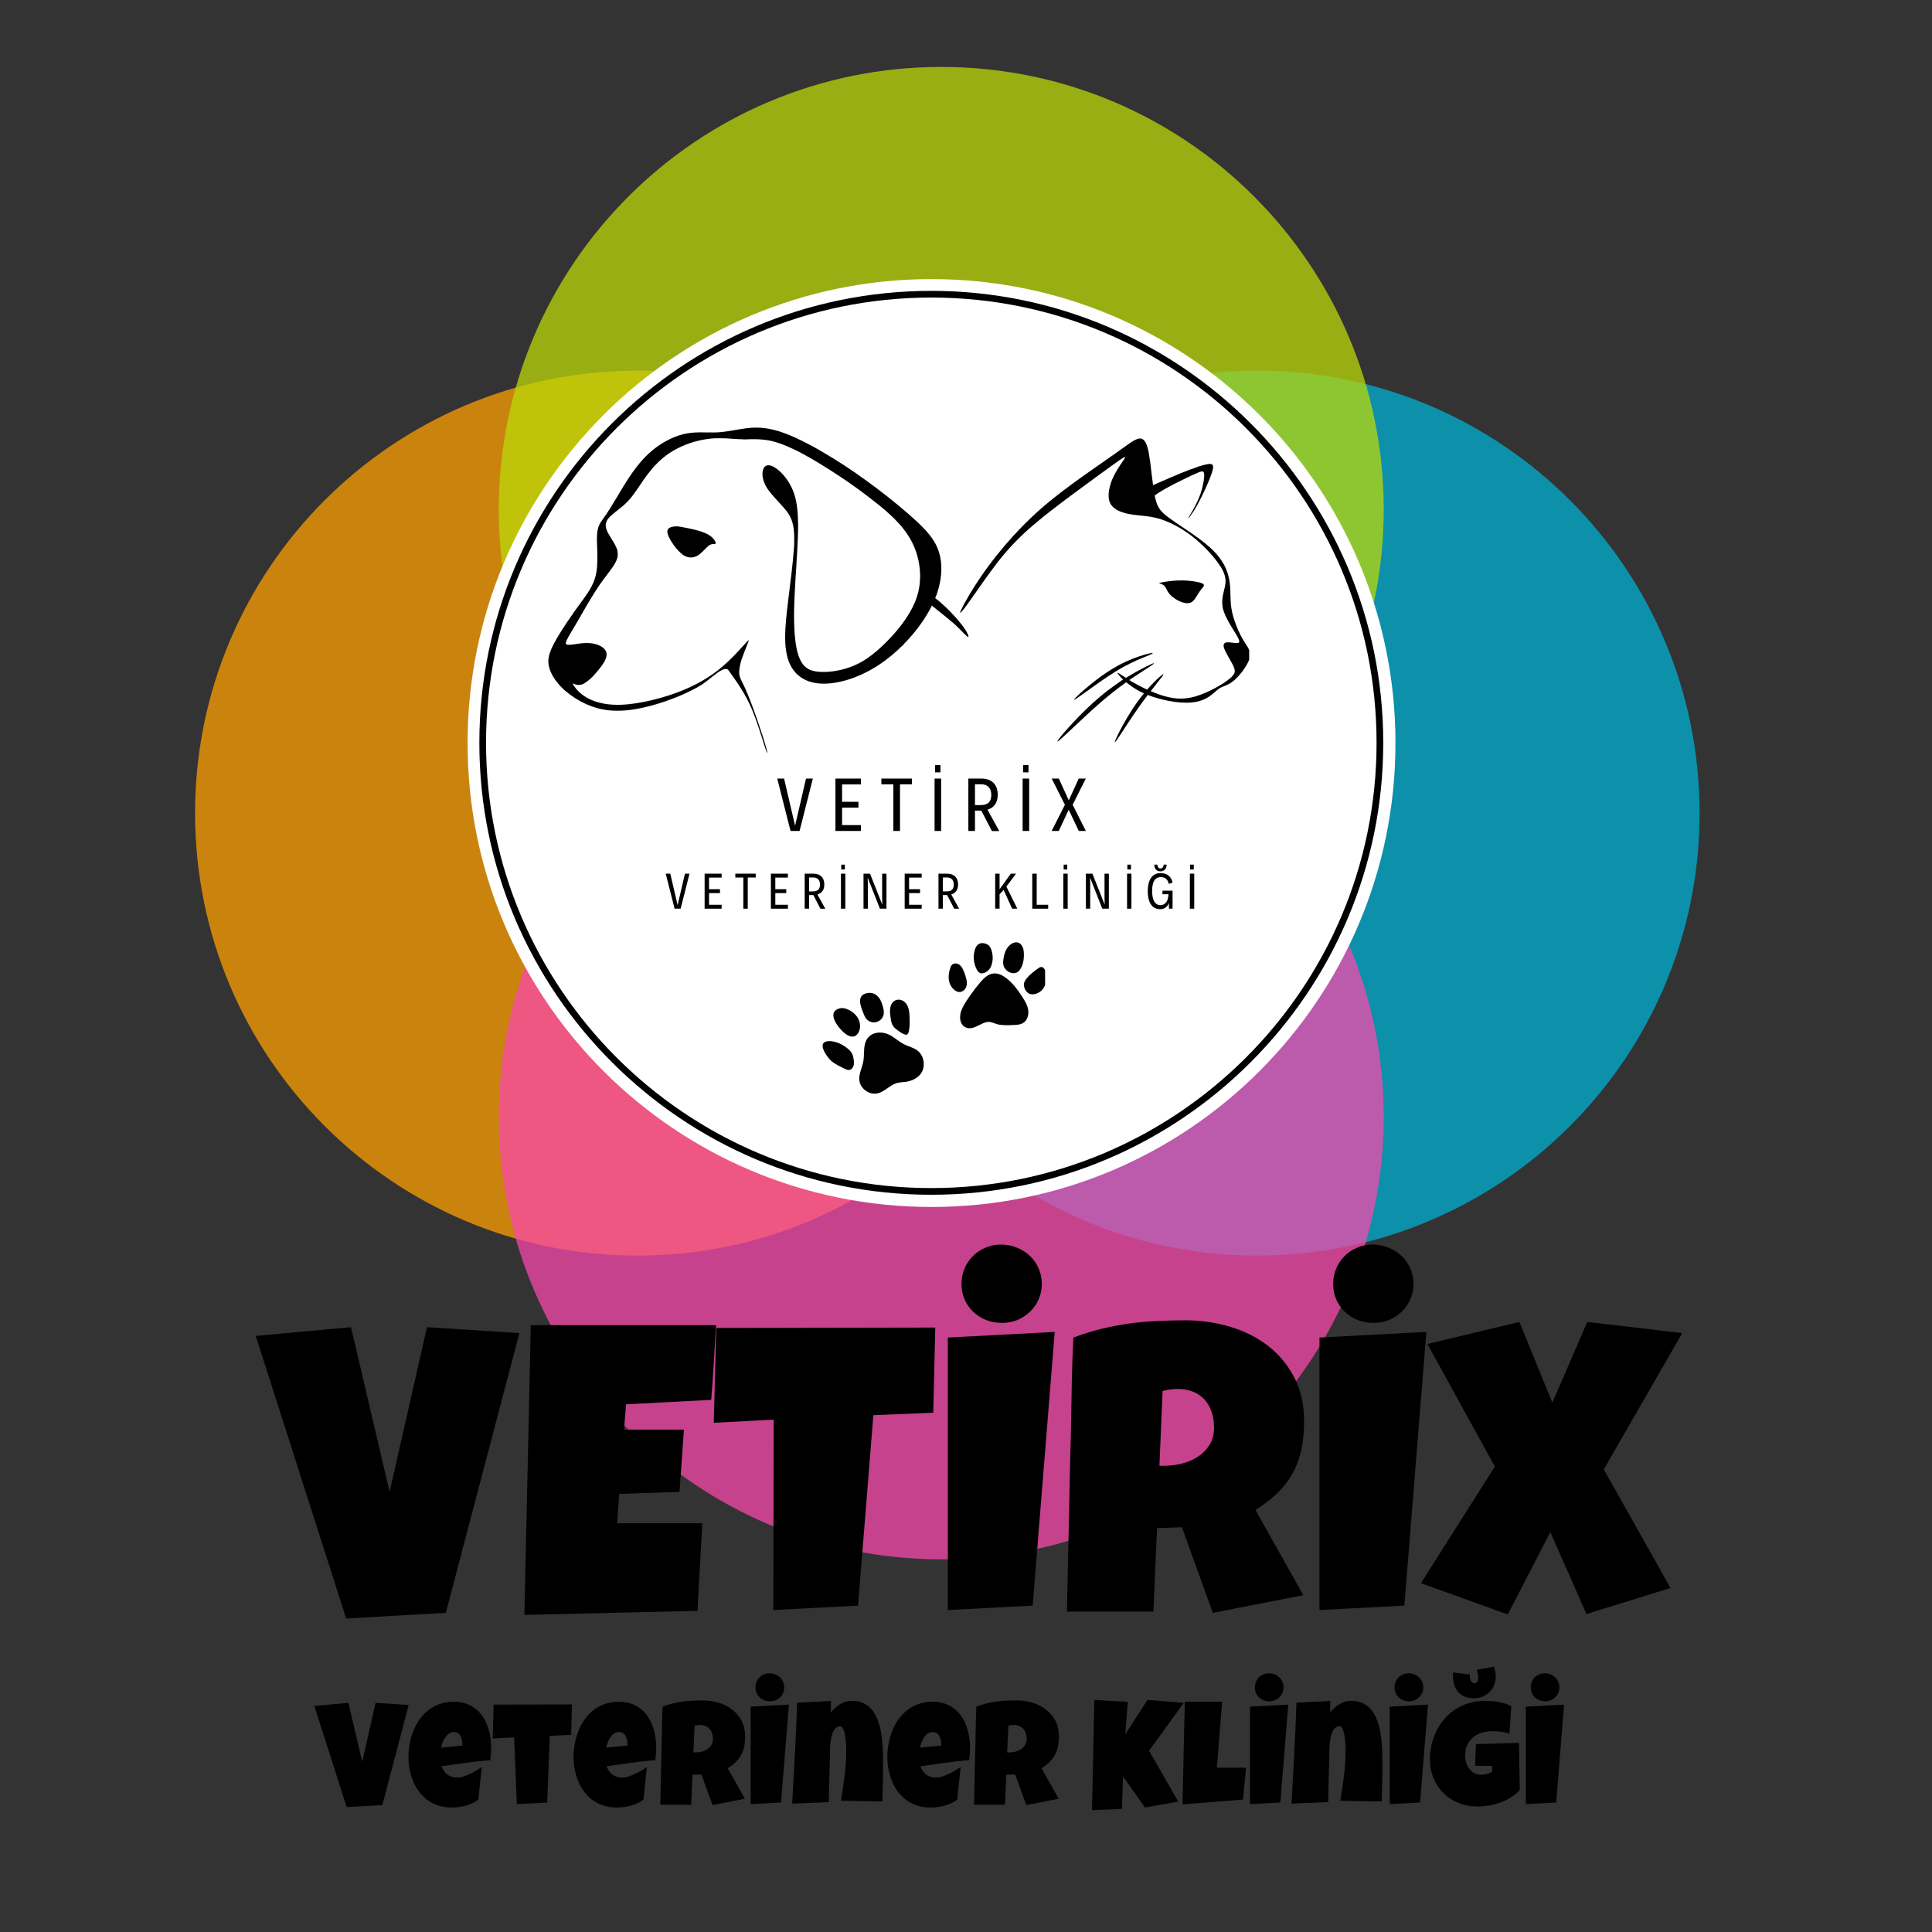
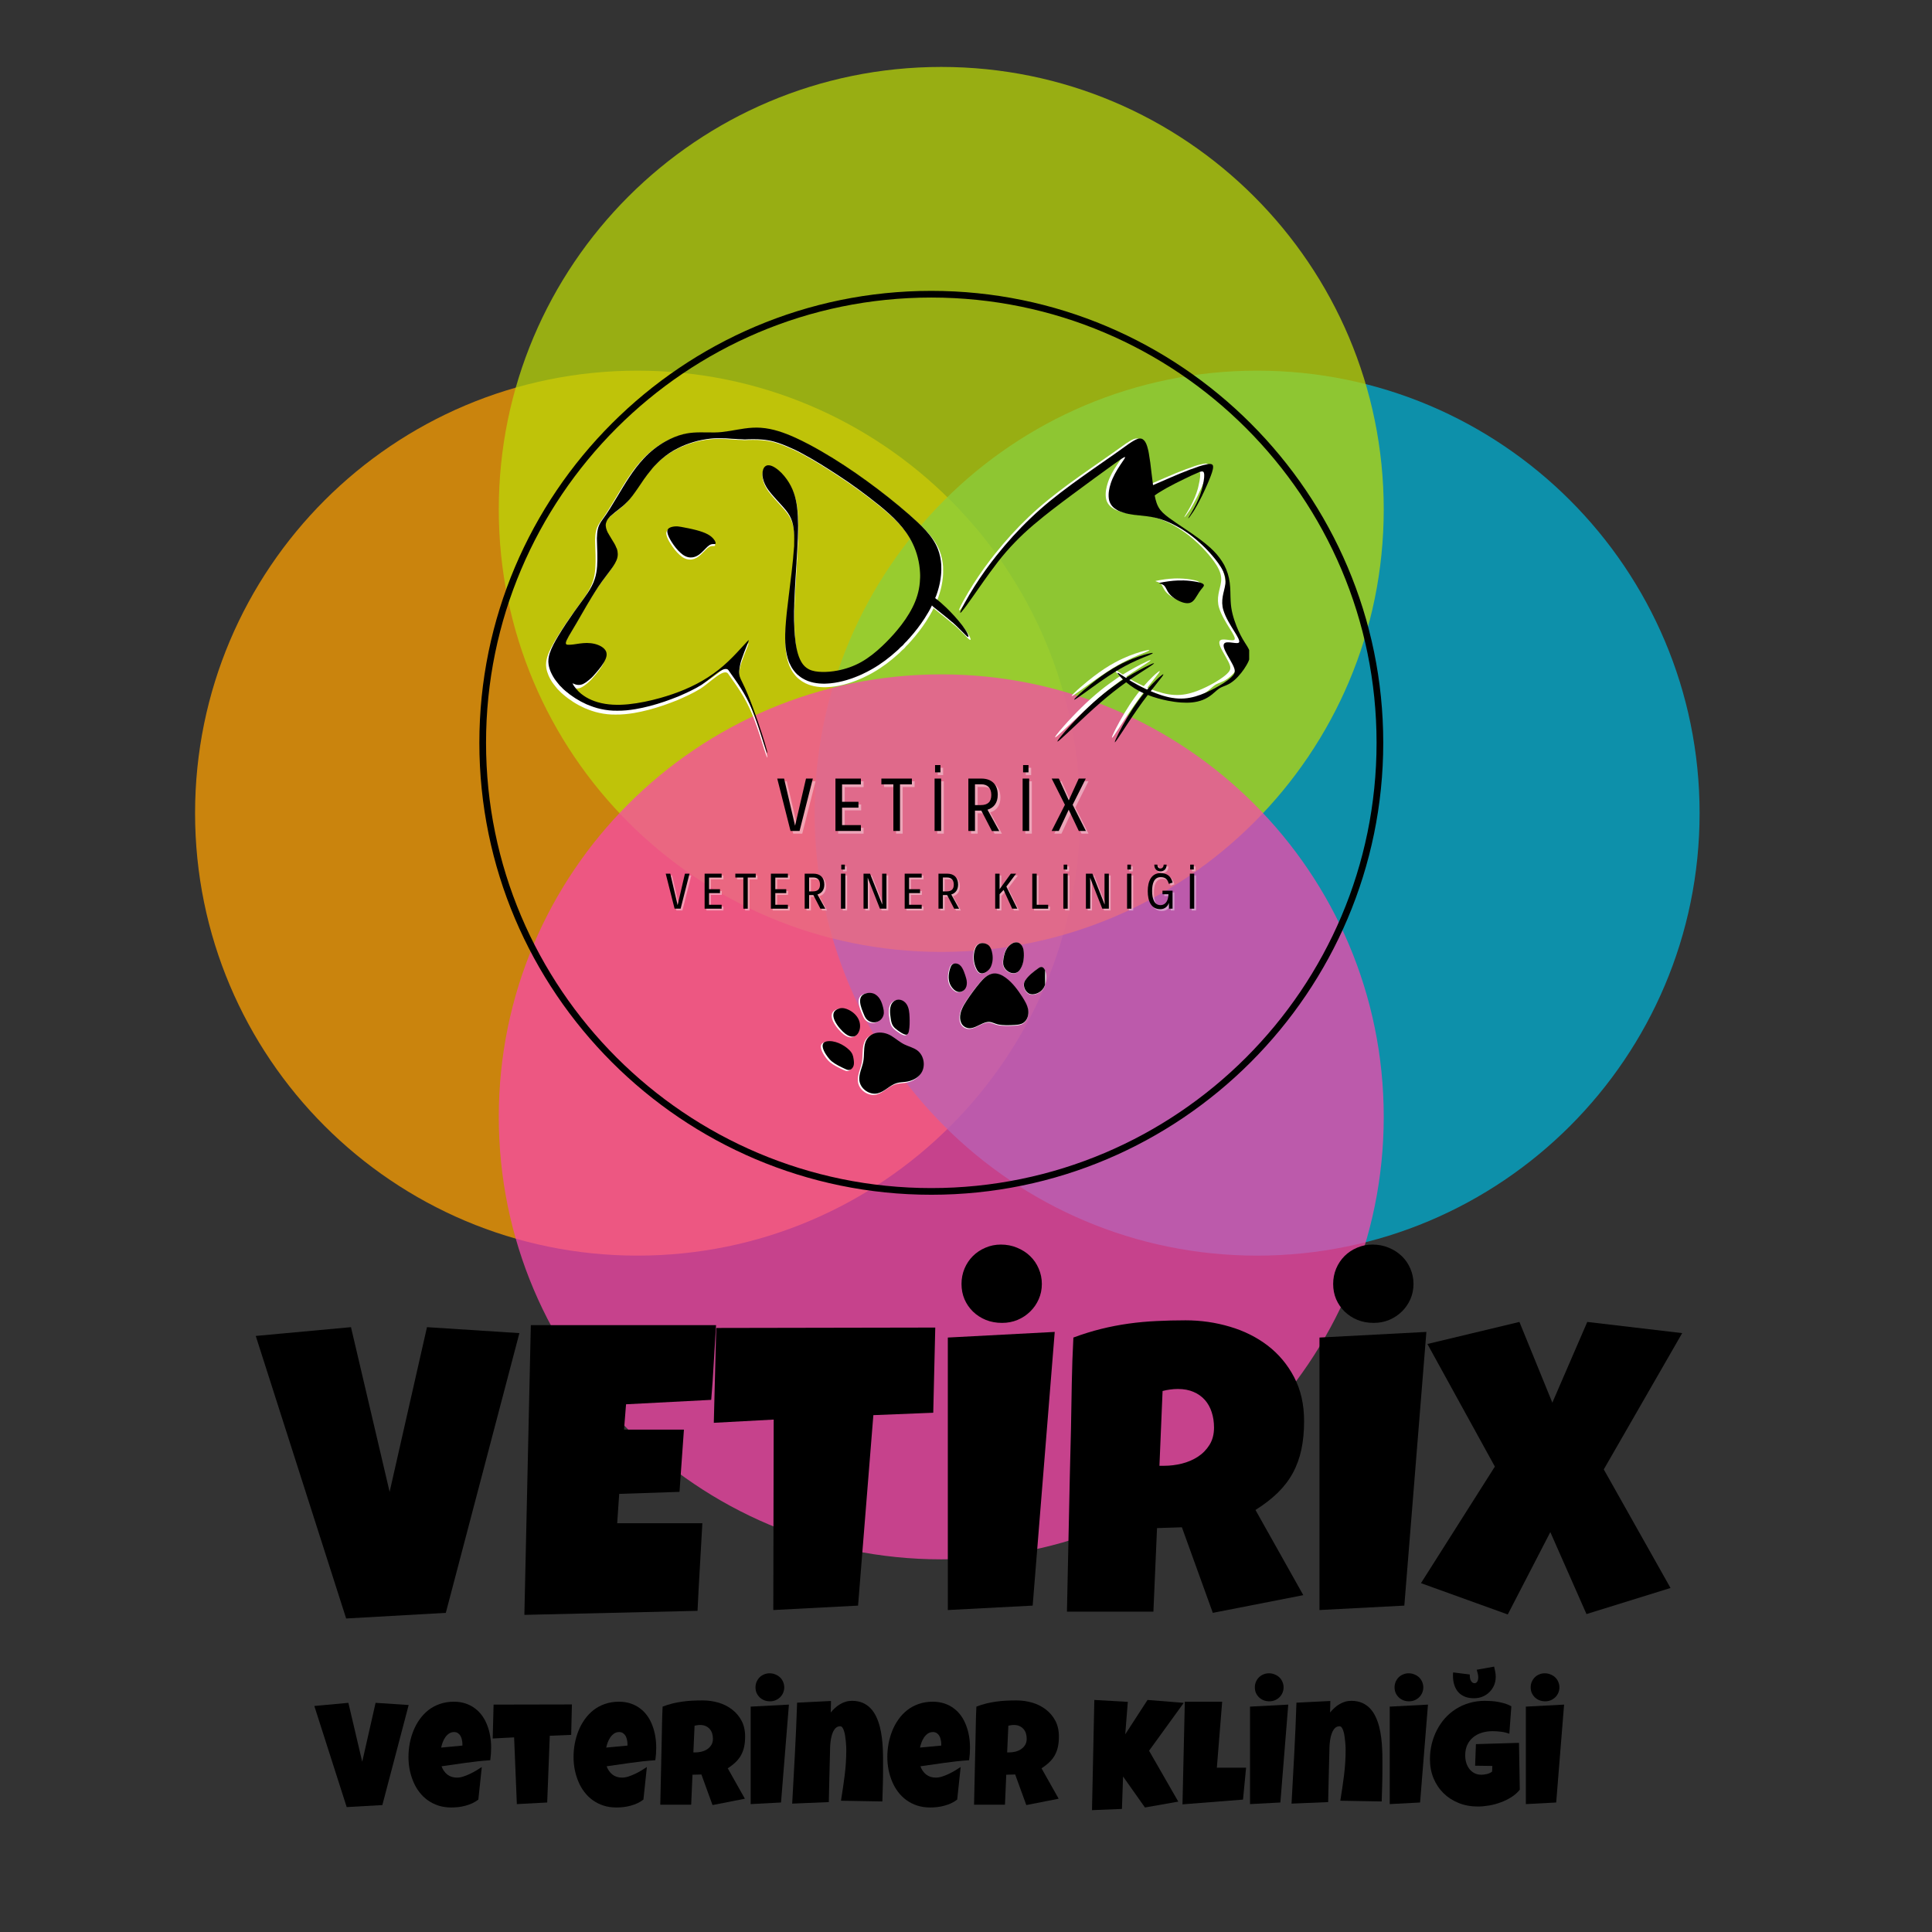
<svg xmlns="http://www.w3.org/2000/svg" version="1.0" preserveAspectRatio="xMidYMid meet" height="500" viewBox="0 0 375 375" zoomAndPan="magnify" width="500">
  <rect x="0" y="0" width="375" height="375" fill="#333333" stroke="none" />
  <defs>
    <filter id="39fb06cc5c" height="100%" width="100%" y="0%" x="0%">
      <feColorMatrix color-interpolation-filters="sRGB" values="0 0 0 0 1 0 0 0 0 1 0 0 0 0 1 0 0 0 1 0" />
    </filter>
    <g />
    <mask id="2a56257d26">
      <g filter="url(#39fb06cc5c)">
        <rect fill-opacity="0.74" height="450" y="-37.5" fill="#000000" width="450" x="-37.5" />
      </g>
    </mask>
    <clipPath id="40fb18d246">
      <path clip-rule="nonzero" d="M 0.863 0.945 L 172.633 0.945 L 172.633 172.715 L 0.863 172.715 Z M 0.863 0.945" />
    </clipPath>
    <clipPath id="d3e02fee90">
      <path clip-rule="nonzero" d="M 86.746 0.945 C 39.312 0.945 0.863 39.398 0.863 86.828 C 0.863 134.262 39.312 172.715 86.746 172.715 C 134.18 172.715 172.633 134.262 172.633 86.828 C 172.633 39.398 134.18 0.945 86.746 0.945 Z M 86.746 0.945" />
    </clipPath>
    <clipPath id="57e2c6980a">
      <rect height="173" y="0" width="173" x="0" />
    </clipPath>
    <mask id="e321710c9e">
      <g filter="url(#39fb06cc5c)">
        <rect fill-opacity="0.74" height="450" y="-37.5" fill="#000000" width="450" x="-37.5" />
      </g>
    </mask>
    <clipPath id="c4cbcc9bb9">
      <path clip-rule="nonzero" d="M 1.121 0.945 L 172.891 0.945 L 172.891 172.715 L 1.121 172.715 Z M 1.121 0.945" />
    </clipPath>
    <clipPath id="b50e5d32f8">
      <path clip-rule="nonzero" d="M 87.004 0.945 C 39.57 0.945 1.121 39.398 1.121 86.828 C 1.121 134.262 39.57 172.715 87.004 172.715 C 134.438 172.715 172.891 134.262 172.891 86.828 C 172.891 39.398 134.438 0.945 87.004 0.945 Z M 87.004 0.945" />
    </clipPath>
    <clipPath id="6a6adfbee1">
      <rect height="173" y="0" width="173" x="0" />
    </clipPath>
    <mask id="b0f71e70ca">
      <g filter="url(#39fb06cc5c)">
        <rect fill-opacity="0.74" height="450" y="-37.5" fill="#000000" width="450" x="-37.5" />
      </g>
    </mask>
    <clipPath id="25a3793969">
      <path clip-rule="nonzero" d="M 0.812 0.992 L 172.582 0.992 L 172.582 172.766 L 0.812 172.766 Z M 0.812 0.992" />
    </clipPath>
    <clipPath id="bcf45bddf9">
      <path clip-rule="nonzero" d="M 86.699 0.992 C 39.266 0.992 0.812 39.445 0.812 86.879 C 0.812 134.312 39.266 172.766 86.699 172.766 C 134.133 172.766 172.582 134.312 172.582 86.879 C 172.582 39.445 134.133 0.992 86.699 0.992 Z M 86.699 0.992" />
    </clipPath>
    <clipPath id="3af08e087d">
      <rect height="173" y="0" width="173" x="0" />
    </clipPath>
    <mask id="c04fce016c">
      <g filter="url(#39fb06cc5c)">
        <rect fill-opacity="0.74" height="450" y="-37.5" fill="#000000" width="450" x="-37.5" />
      </g>
    </mask>
    <clipPath id="a2403fd149">
      <path clip-rule="nonzero" d="M 0.812 0.895 L 172.582 0.895 L 172.582 172.668 L 0.812 172.668 Z M 0.812 0.895" />
    </clipPath>
    <clipPath id="8f7344383a">
      <path clip-rule="nonzero" d="M 86.699 0.895 C 39.266 0.895 0.812 39.348 0.812 86.781 C 0.812 134.215 39.266 172.668 86.699 172.668 C 134.133 172.668 172.582 134.215 172.582 86.781 C 172.582 39.348 134.133 0.895 86.699 0.895 Z M 86.699 0.895" />
    </clipPath>
    <clipPath id="66ebc0b571">
      <rect height="173" y="0" width="173" x="0" />
    </clipPath>
    <clipPath id="73a8ba330e">
      <path clip-rule="nonzero" d="M 90.758 54.172 L 270.859 54.172 L 270.859 234.273 L 90.758 234.273 Z M 90.758 54.172" />
    </clipPath>
    <clipPath id="0ed87e881a">
-       <path clip-rule="nonzero" d="M 180.809 54.172 C 131.074 54.172 90.758 94.488 90.758 144.223 C 90.758 193.957 131.074 234.273 180.809 234.273 C 230.543 234.273 270.859 193.957 270.859 144.223 C 270.859 94.488 230.543 54.172 180.809 54.172 Z M 180.809 54.172" />
-     </clipPath>
+       </clipPath>
    <clipPath id="6b3b90c4e4">
      <path clip-rule="nonzero" d="M 93.043 56.457 L 268.488 56.457 L 268.488 231.902 L 93.043 231.902 Z M 93.043 56.457" />
    </clipPath>
    <clipPath id="669f86b2e6">
      <path clip-rule="nonzero" d="M 159.262 182.543 L 202.965 182.543 L 202.965 212.781 L 159.262 212.781 Z M 159.262 182.543" />
    </clipPath>
    <clipPath id="cc3d30b632">
      <path clip-rule="nonzero" d="M 159.262 182.543 L 202.855 182.543 L 202.855 212.781 L 159.262 212.781 Z M 159.262 182.543" />
    </clipPath>
    <clipPath id="3f51c34cf5">
      <path clip-rule="nonzero" d="M 105.875 83.066 L 188.516 83.066 L 188.516 147.238 L 105.875 147.238 Z M 105.875 83.066" />
    </clipPath>
    <clipPath id="5cc7102c62">
      <path clip-rule="nonzero" d="M 106.324 83 L 188 83 L 188 146.211 L 106.324 146.211 Z M 106.324 83" />
    </clipPath>
    <clipPath id="3f00172ca2">
      <path clip-rule="nonzero" d="M 186.141 85.027 L 241.797 85.027 L 241.797 143.172 L 186.141 143.172 Z M 186.141 85.027" />
    </clipPath>
    <clipPath id="ff137197bb">
      <path clip-rule="nonzero" d="M 186.363 85.027 L 242.465 85.027 L 242.465 144.098 L 186.363 144.098 Z M 186.363 85.027" />
    </clipPath>
  </defs>
  <g mask="url(#2a56257d26)">
    <g transform="matrix(1, 0, 0, 1, 37, 71)">
      <g clip-path="url(#57e2c6980a)">
        <g clip-path="url(#40fb18d246)">
          <g clip-path="url(#d3e02fee90)">
            <path fill-rule="nonzero" fill-opacity="1" d="M 0.863 0.945 L 172.633 0.945 L 172.633 172.715 L 0.863 172.715 Z M 0.863 0.945" fill="#ffa100" />
          </g>
        </g>
      </g>
    </g>
  </g>
  <g mask="url(#e321710c9e)">
    <g transform="matrix(1, 0, 0, 1, 157, 71)">
      <g clip-path="url(#6a6adfbee1)">
        <g clip-path="url(#c4cbcc9bb9)">
          <g clip-path="url(#b50e5d32f8)">
            <path fill-rule="nonzero" fill-opacity="1" d="M 1.121 0.945 L 172.891 0.945 L 172.891 172.715 L 1.121 172.715 Z M 1.121 0.945" fill="#00b1d4" />
          </g>
        </g>
      </g>
    </g>
  </g>
  <g mask="url(#b0f71e70ca)">
    <g transform="matrix(1, 0, 0, 1, 96, 12)">
      <g clip-path="url(#3af08e087d)">
        <g clip-path="url(#25a3793969)">
          <g clip-path="url(#bcf45bddf9)">
            <path fill-rule="nonzero" fill-opacity="1" d="M 0.812 0.992 L 172.582 0.992 L 172.582 172.766 L 0.812 172.766 Z M 0.812 0.992" fill="#bbd908" />
          </g>
        </g>
      </g>
    </g>
  </g>
  <g mask="url(#c04fce016c)">
    <g transform="matrix(1, 0, 0, 1, 96, 130)">
      <g clip-path="url(#66ebc0b571)">
        <g clip-path="url(#a2403fd149)">
          <g clip-path="url(#8f7344383a)">
            <path fill-rule="nonzero" fill-opacity="1" d="M 0.812 0.895 L 172.582 0.895 L 172.582 172.668 L 0.812 172.668 Z M 0.812 0.895" fill="#f947ac" />
          </g>
        </g>
      </g>
    </g>
  </g>
  <g clip-path="url(#73a8ba330e)">
    <g clip-path="url(#0ed87e881a)">
      <path fill-rule="nonzero" fill-opacity="1" d="M 90.758 54.172 L 270.859 54.172 L 270.859 234.273 L 90.758 234.273 Z M 90.758 54.172" fill="#ffffff" />
    </g>
  </g>
  <g clip-path="url(#6b3b90c4e4)">
    <path fill-rule="nonzero" fill-opacity="1" d="M 180.766 231.902 C 132.41 231.902 93.043 192.535 93.043 144.18 C 93.043 95.824 132.41 56.457 180.766 56.457 C 229.121 56.457 268.488 95.824 268.488 144.18 C 268.488 192.535 229.121 231.902 180.766 231.902 Z M 180.766 57.754 C 133.102 57.754 94.34 96.516 94.34 144.18 C 94.34 191.844 133.102 230.605 180.766 230.605 C 228.43 230.605 267.191 191.844 267.191 144.18 C 267.191 96.516 228.43 57.754 180.766 57.754 Z M 180.766 57.754" fill="#000000" />
  </g>
  <g clip-path="url(#669f86b2e6)">
    <path fill-rule="nonzero" fill-opacity="1" d="M 178.504 208.656 C 177.836 209.543 176.746 210.035 175.645 210.191 C 175.043 210.277 174.422 210.273 173.84 210.445 C 172.473 210.844 171.484 212.125 170.102 212.453 C 168.496 212.832 166.707 211.574 166.52 209.938 C 166.371 208.668 167.055 207.465 167.285 206.207 C 167.492 205.094 167.34 203.926 167.602 202.824 C 168.188 200.355 170.891 200.055 172.785 201.219 C 173.656 201.754 174.426 202.441 175.344 202.891 C 176.16 203.293 177.086 203.5 177.824 204.035 C 179.227 205.055 179.555 207.277 178.504 208.656 Z M 165.141 204.785 C 164.984 204.473 164.777 204.199 164.523 203.957 C 163.488 202.934 161.602 201.988 160.094 202.293 C 158.18 202.68 160.363 205.602 161.105 206.188 C 161.891 206.812 162.809 207.246 163.719 207.672 C 163.953 207.781 164.203 207.895 164.461 207.883 C 164.895 207.867 165.246 207.492 165.379 207.074 C 165.508 206.66 165.457 206.215 165.395 205.785 C 165.359 205.438 165.273 205.105 165.141 204.785 Z M 166.359 197.973 C 165.969 197.152 165.246 196.516 164.434 196.117 C 163.879 195.844 163.238 195.672 162.645 195.836 C 159.84 196.609 162.594 199.895 163.75 200.773 C 164.289 201.188 165.012 201.531 165.637 201.258 C 165.938 201.109 166.164 200.887 166.32 200.59 C 166.773 199.805 166.746 198.793 166.359 197.973 Z M 167.77 197.738 C 167.887 197.902 168.023 198.047 168.184 198.172 C 168.344 198.293 168.52 198.387 168.707 198.453 C 168.898 198.523 169.094 198.562 169.297 198.566 C 169.5 198.574 169.695 198.551 169.891 198.496 C 170.086 198.441 170.266 198.359 170.434 198.246 C 170.602 198.137 170.75 198 170.879 197.844 C 171.004 197.688 171.105 197.516 171.176 197.328 C 171.25 197.141 171.293 196.945 171.305 196.746 C 171.312 196.395 171.27 196.047 171.172 195.711 C 171.035 195.133 170.859 194.559 170.555 194.051 C 170.25 193.543 169.801 193.102 169.242 192.91 C 168.785 192.762 168.332 192.754 167.875 192.879 C 165.805 193.406 166.879 195.719 167.422 197.055 C 167.512 197.297 167.629 197.523 167.77 197.738 Z M 173.105 199.262 C 173.363 199.656 173.758 199.949 174.145 200.223 C 174.539 200.504 174.941 200.781 175.398 200.93 C 175.504 200.973 175.613 200.984 175.723 200.973 C 176.016 200.922 176.148 200.578 176.207 200.285 C 176.379 199.395 176.371 198.473 176.336 197.566 C 176.309 196.676 176.238 195.742 175.746 195 C 175.164 194.121 173.98 193.789 173.172 194.527 C 172.277 195.344 172.504 196.852 172.672 197.938 C 172.742 198.398 172.848 198.867 173.105 199.262 Z M 198.398 193.586 C 197.504 192.199 196.508 190.84 195.184 189.855 C 194.484 189.34 193.648 188.922 192.785 189 C 191.656 189.102 190.777 190.004 190.055 190.875 C 189.129 191.992 188.266 193.16 187.473 194.375 C 186.805 195.395 186.164 196.531 186.227 197.75 C 186.258 198.355 186.488 198.973 186.969 199.336 C 188.578 200.551 190.25 198.48 191.84 198.477 C 192.461 198.473 193.004 198.828 193.602 198.957 C 194.648 199.184 195.84 199.129 196.902 199.078 C 197.484 199.047 198.082 198.984 198.574 198.676 C 199.383 198.172 199.691 197.105 199.551 196.168 C 199.414 195.227 198.914 194.383 198.398 193.586 Z M 187.426 190 C 187.301 189.531 187.145 189.07 186.969 188.621 C 186.773 188.129 186.535 187.629 186.117 187.309 C 185.695 186.992 185.039 186.922 184.66 187.285 C 184.48 187.461 184.383 187.699 184.301 187.938 C 183.977 188.902 183.852 189.98 184.195 190.938 C 184.492 191.758 185.438 192.895 186.422 192.574 C 187.57 192.203 187.699 190.984 187.426 190 Z M 190.004 188.844 C 190.77 189.328 191.871 188.449 192.199 187.789 C 192.668 186.832 192.703 185.695 192.434 184.664 C 192.309 184.195 192.105 183.719 191.723 183.422 C 191.559 183.301 191.379 183.215 191.184 183.156 C 190.215 182.855 189.52 183.25 189.184 184.152 C 189.176 184.176 189.168 184.199 189.16 184.223 C 188.945 184.871 188.863 185.531 188.91 186.215 C 188.961 186.895 189.141 187.539 189.445 188.148 C 189.582 188.418 189.75 188.68 190.004 188.844 Z M 197.52 188.699 C 197.645 188.613 197.75 188.508 197.84 188.387 C 198.555 187.465 198.742 186.23 198.699 185.066 C 198.684 184.605 198.629 184.133 198.41 183.727 C 197.652 182.32 196.223 182.945 195.48 183.969 C 195.457 184.004 195.43 184.039 195.406 184.07 C 195.012 184.672 194.832 185.391 194.715 186.102 C 194.645 186.465 194.625 186.828 194.664 187.195 C 194.844 188.43 196.383 189.438 197.52 188.699 Z M 202.652 188.039 C 202.559 187.902 202.434 187.801 202.277 187.746 C 202 187.668 201.719 187.84 201.484 188.008 C 200.543 188.684 199.523 189.457 198.906 190.457 C 198.43 191.227 198.855 192.461 199.66 192.91 C 200.078 193.145 200.598 193.113 201.055 192.969 C 201.746 192.754 202.277 192.332 202.641 191.703 C 202.93 191.172 203.012 190.547 203.043 189.941 C 203.078 189.281 203.047 188.57 202.652 188.039 Z M 202.652 188.039" fill="#ffffff" />
  </g>
  <g clip-path="url(#cc3d30b632)">
    <path fill-rule="nonzero" fill-opacity="1" d="M 178.695 208.449 C 178.031 209.328 176.949 209.816 175.859 209.973 C 175.262 210.059 174.645 210.055 174.066 210.223 C 172.711 210.621 171.73 211.891 170.355 212.215 C 168.766 212.594 166.988 211.344 166.805 209.719 C 166.66 208.461 167.336 207.266 167.566 206.02 C 167.77 204.914 167.621 203.758 167.879 202.66 C 168.457 200.215 171.141 199.914 173.023 201.07 C 173.883 201.602 174.648 202.285 175.555 202.73 C 176.367 203.129 177.285 203.332 178.02 203.863 C 179.41 204.879 179.734 207.082 178.695 208.449 Z M 165.438 204.609 C 165.281 204.297 165.078 204.027 164.824 203.789 C 163.797 202.773 161.922 201.836 160.43 202.137 C 158.527 202.52 160.695 205.418 161.43 206 C 162.211 206.621 163.125 207.051 164.027 207.473 C 164.258 207.582 164.504 207.695 164.762 207.684 C 165.191 207.668 165.543 207.293 165.672 206.879 C 165.801 206.473 165.75 206.023 165.688 205.598 C 165.652 205.254 165.57 204.926 165.438 204.609 Z M 166.645 197.852 C 166.258 197.039 165.543 196.406 164.734 196.012 C 164.184 195.742 163.551 195.566 162.961 195.73 C 160.172 196.496 162.91 199.758 164.059 200.633 C 164.594 201.043 165.309 201.383 165.93 201.109 C 166.227 200.961 166.453 200.742 166.609 200.449 C 167.055 199.668 167.031 198.664 166.645 197.852 Z M 168.043 197.617 C 168.156 197.781 168.297 197.926 168.453 198.047 C 168.613 198.168 168.785 198.262 168.977 198.328 C 169.164 198.398 169.359 198.434 169.559 198.441 C 169.758 198.449 169.957 198.422 170.148 198.371 C 170.34 198.316 170.52 198.234 170.688 198.121 C 170.855 198.016 171.004 197.883 171.129 197.723 C 171.254 197.57 171.352 197.398 171.426 197.211 C 171.496 197.023 171.539 196.832 171.551 196.633 C 171.562 196.281 171.52 195.941 171.422 195.602 C 171.285 195.035 171.109 194.461 170.809 193.957 C 170.508 193.453 170.059 193.02 169.504 192.828 C 169.055 192.684 168.605 192.676 168.148 192.797 C 166.098 193.32 167.164 195.613 167.699 196.941 C 167.789 197.18 167.902 197.406 168.043 197.617 Z M 173.34 199.129 C 173.598 199.523 173.988 199.809 174.371 200.086 C 174.762 200.363 175.16 200.637 175.613 200.785 C 175.719 200.824 175.828 200.84 175.934 200.828 C 176.23 200.777 176.355 200.438 176.414 200.145 C 176.586 199.258 176.578 198.348 176.547 197.445 C 176.516 196.566 176.445 195.637 175.961 194.902 C 175.379 194.027 174.207 193.699 173.402 194.434 C 172.516 195.242 172.742 196.738 172.906 197.812 C 172.977 198.273 173.082 198.738 173.34 199.129 Z M 198.43 193.496 C 197.539 192.121 196.559 190.773 195.242 189.797 C 194.551 189.285 193.719 188.871 192.863 188.949 C 191.742 189.051 190.871 189.941 190.152 190.809 C 189.234 191.918 188.379 193.074 187.59 194.281 C 186.93 195.293 186.293 196.422 186.355 197.629 C 186.387 198.227 186.613 198.844 187.094 199.203 C 188.691 200.41 190.348 198.355 191.926 198.348 C 192.543 198.348 193.078 198.695 193.672 198.828 C 194.711 199.055 195.891 199 196.949 198.945 C 197.523 198.914 198.121 198.855 198.609 198.551 C 199.406 198.051 199.711 196.992 199.578 196.059 C 199.441 195.125 198.941 194.289 198.43 193.496 Z M 187.547 189.941 C 187.422 189.477 187.27 189.023 187.094 188.574 C 186.898 188.086 186.664 187.59 186.246 187.273 C 185.828 186.957 185.18 186.887 184.801 187.246 C 184.621 187.418 184.523 187.66 184.445 187.895 C 184.121 188.852 183.996 189.918 184.34 190.871 C 184.633 191.684 185.574 192.812 186.551 192.496 C 187.691 192.125 187.816 190.918 187.547 189.941 Z M 190.102 188.793 C 190.863 189.273 191.953 188.406 192.281 187.742 C 192.746 186.797 192.781 185.672 192.512 184.648 C 192.391 184.18 192.191 183.707 191.809 183.418 C 191.645 183.297 191.469 183.207 191.273 183.152 C 190.316 182.855 189.625 183.242 189.289 184.141 C 189.281 184.16 189.273 184.184 189.266 184.207 C 189.051 184.852 188.969 185.508 189.02 186.184 C 189.07 186.859 189.246 187.5 189.551 188.102 C 189.684 188.371 189.852 188.633 190.102 188.793 Z M 197.559 188.648 C 197.684 188.562 197.789 188.461 197.879 188.34 C 198.59 187.426 198.773 186.203 198.73 185.047 C 198.715 184.59 198.66 184.121 198.445 183.719 C 197.691 182.32 196.273 182.941 195.539 183.957 C 195.512 183.992 195.488 184.027 195.465 184.059 C 195.07 184.656 194.895 185.367 194.777 186.07 C 194.707 186.434 194.688 186.793 194.727 187.156 C 194.906 188.383 196.434 189.379 197.559 188.648 Z M 202.652 187.996 C 202.559 187.855 202.434 187.762 202.277 187.707 C 202.004 187.625 201.727 187.797 201.496 187.965 C 200.559 188.637 199.551 189.398 198.934 190.395 C 198.465 191.156 198.887 192.379 199.684 192.828 C 200.098 193.062 200.613 193.031 201.066 192.887 C 201.754 192.676 202.281 192.258 202.641 191.633 C 202.93 191.102 203.012 190.484 203.043 189.883 C 203.074 189.227 203.043 188.523 202.652 187.996 Z M 202.652 187.996" fill="#000000" />
  </g>
  <g clip-path="url(#3f51c34cf5)">
    <path fill-rule="nonzero" fill-opacity="1" d="M 144.492 83.273 C 145.539 83.129 146.602 83.062 147.656 83.133 C 150.012 83.297 152.27 84.102 154.402 85.066 C 156.164 85.871 157.871 86.785 159.547 87.754 C 162.625 89.539 165.594 91.504 168.473 93.598 C 171.32 95.664 174.082 97.844 176.727 100.16 C 177.859 101.16 178.988 102.172 180.004 103.289 C 180.992 104.375 181.863 105.586 182.395 106.961 C 182.773 107.934 182.98 108.965 183.051 110.004 C 183.062 110.691 183.09 111.375 183.008 112.055 C 182.91 113.145 182.672 114.219 182.352 115.258 C 182.203 115.707 182.066 116.164 181.852 116.586 C 182.621 117.148 183.328 117.793 184.02 118.449 C 185.145 119.539 186.211 120.691 187.164 121.938 C 187.562 122.469 187.949 123.02 188.238 123.621 C 188.32 123.805 188.414 124.004 188.375 124.211 C 188.133 124.18 187.977 123.98 187.812 123.828 C 187.156 123.176 186.52 122.512 185.848 121.875 C 185.59 121.66 185.367 121.398 185.082 121.215 C 183.98 120.258 182.816 119.383 181.695 118.457 C 181.527 118.328 181.355 118.195 181.219 118.027 C 180.816 118.922 180.289 119.758 179.77 120.59 C 178.91 121.91 177.945 123.164 176.898 124.344 C 176.797 124.492 176.652 124.602 176.539 124.738 C 176.297 125.086 175.93 125.32 175.68 125.664 C 175.484 125.941 175.18 126.109 174.953 126.359 C 174.758 126.535 174.602 126.75 174.387 126.906 C 172.891 128.27 171.262 129.508 169.496 130.516 C 168.855 130.898 168.176 131.215 167.508 131.547 C 165.562 132.43 163.496 133.098 161.363 133.316 C 160.992 133.371 160.621 133.355 160.246 133.391 C 158.75 133.41 157.199 133.16 155.898 132.379 C 155.496 132.156 155.148 131.855 154.793 131.57 C 154.562 131.371 154.387 131.117 154.191 130.887 C 153.887 130.516 153.633 130.105 153.438 129.672 C 152.988 128.844 152.789 127.918 152.625 127 C 152.441 125.898 152.426 124.781 152.441 123.668 C 152.434 123.297 152.492 122.926 152.484 122.555 C 152.617 120.426 152.867 118.305 153.133 116.188 C 153.508 113.035 153.941 109.887 154.16 106.719 C 154.223 106.395 154.191 106.062 154.203 105.734 C 154.227 104.77 154.223 103.797 154.086 102.832 C 153.969 101.996 153.738 101.168 153.324 100.426 C 152.906 99.66 152.324 99.004 151.742 98.359 C 151.074 97.617 150.387 96.895 149.746 96.129 C 149.367 95.672 149 95.199 148.707 94.684 C 148.34 94.047 148.074 93.34 147.996 92.605 C 147.957 92.07 147.98 91.504 148.254 91.027 C 148.422 90.727 148.734 90.508 149.082 90.496 C 149.582 90.477 150.047 90.711 150.457 90.969 C 151.379 91.57 152.137 92.391 152.773 93.281 C 153.355 94.102 153.82 95 154.145 95.953 C 154.473 96.871 154.66 97.828 154.777 98.793 C 154.934 99.988 154.957 101.195 154.977 102.402 C 154.984 102.934 154.953 103.469 154.945 104.004 C 154.938 104.594 154.914 105.188 154.867 105.781 C 154.844 106.703 154.773 107.621 154.727 108.543 C 154.711 108.988 154.645 109.43 154.648 109.875 C 154.531 111.582 154.434 113.289 154.34 115 C 154.301 115.352 154.324 115.707 154.289 116.059 C 154.258 116.371 154.277 116.684 154.25 116.996 C 154.211 117.391 154.23 117.781 154.211 118.176 C 154.168 118.82 154.184 119.465 154.176 120.109 C 154.184 120.715 154.164 121.328 154.215 121.934 C 154.211 122.574 154.285 123.207 154.316 123.844 C 154.406 124.855 154.535 125.863 154.762 126.852 C 154.953 127.648 155.203 128.438 155.621 129.148 C 155.965 129.738 156.469 130.258 157.09 130.566 C 157.859 130.953 158.73 131.055 159.582 131.082 C 160.621 131.113 161.66 131.012 162.68 130.824 C 164.309 130.516 165.891 129.965 167.336 129.148 C 168.855 128.297 170.215 127.191 171.477 126 C 172.52 125.008 173.508 123.961 174.43 122.859 C 175.562 121.492 176.594 120.027 177.395 118.441 C 178.176 116.91 178.699 115.238 178.844 113.523 C 178.898 112.875 178.938 112.219 178.891 111.566 C 178.785 109.594 178.301 107.637 177.438 105.855 C 176.734 104.387 175.77 103.055 174.676 101.855 C 173.523 100.59 172.227 99.461 170.906 98.375 C 169.586 97.297 168.223 96.277 166.855 95.262 C 165.523 94.285 164.164 93.34 162.777 92.438 C 160.555 90.988 158.316 89.559 155.977 88.297 C 155.223 87.902 154.48 87.484 153.691 87.16 C 152.574 86.648 151.434 86.18 150.246 85.848 C 149.504 85.648 148.742 85.52 147.973 85.453 C 147.676 85.406 147.375 85.438 147.078 85.395 C 146.457 85.371 145.832 85.387 145.211 85.395 C 144.914 85.391 144.617 85.449 144.324 85.418 C 143.82 85.359 143.309 85.41 142.805 85.34 C 142.465 85.348 142.125 85.281 141.785 85.281 C 141.457 85.23 141.129 85.258 140.805 85.211 C 140.168 85.188 139.531 85.211 138.895 85.199 C 138.551 85.184 138.211 85.242 137.871 85.262 C 136.695 85.391 135.527 85.602 134.398 85.949 C 133.367 86.27 132.352 86.652 131.395 87.156 C 130.27 87.695 129.23 88.402 128.285 89.215 C 127.742 89.664 127.262 90.18 126.766 90.676 C 126.543 90.93 126.309 91.172 126.117 91.453 C 125.133 92.613 124.297 93.887 123.453 95.148 C 122.797 96.066 122.168 97.02 121.344 97.797 C 120.418 98.77 119.27 99.484 118.285 100.387 C 118.074 100.539 117.934 100.754 117.762 100.938 C 117.508 101.227 117.367 101.594 117.266 101.961 C 117.164 102.574 117.391 103.172 117.641 103.719 C 117.719 103.84 117.812 103.953 117.863 104.09 C 118.188 104.672 118.562 105.223 118.895 105.801 C 119.055 106.066 119.199 106.344 119.301 106.641 C 119.34 106.738 119.391 106.832 119.438 106.926 C 119.461 107.125 119.566 107.309 119.566 107.516 C 119.676 108.082 119.57 108.668 119.34 109.191 C 118.984 110.016 118.441 110.734 117.906 111.453 C 116.949 112.711 115.984 113.973 115.156 115.328 C 114.938 115.645 114.762 115.992 114.543 116.312 C 113.145 118.594 111.871 120.953 110.48 123.242 C 110.164 123.777 109.832 124.305 109.574 124.871 C 109.488 125.066 109.402 125.277 109.426 125.496 C 109.441 125.633 109.57 125.727 109.699 125.734 C 110.512 125.809 111.309 125.602 112.109 125.508 C 112.578 125.441 113.055 125.41 113.531 125.395 C 114.531 125.406 115.555 125.598 116.418 126.121 C 116.836 126.379 117.227 126.742 117.363 127.23 C 117.496 127.68 117.383 128.16 117.203 128.582 C 116.766 129.59 116.043 130.43 115.34 131.262 C 115.23 131.391 115.102 131.508 115.004 131.645 C 114.863 131.84 114.672 131.992 114.512 132.168 C 114.348 132.352 114.133 132.473 113.969 132.648 C 113.605 132.949 113.234 133.242 112.805 133.441 C 112.262 133.707 111.594 133.699 111.051 133.441 C 110.945 133.391 110.84 133.352 110.73 133.324 C 110.91 133.762 111.23 134.121 111.516 134.492 C 112.578 135.742 114.066 136.555 115.621 137.016 C 117.578 137.594 119.648 137.629 121.668 137.434 C 123.801 137.219 125.902 136.766 127.965 136.191 C 131.238 135.266 134.438 133.984 137.309 132.137 C 138.715 131.234 140.027 130.191 141.238 129.039 C 142.457 127.898 143.566 126.648 144.695 125.422 C 144.895 125.219 145.07 124.984 145.309 124.816 C 145.234 125.188 145.062 125.527 144.934 125.883 C 144.574 126.777 144.215 127.676 143.906 128.59 C 143.656 129.316 143.504 130.074 143.43 130.836 C 143.391 131.23 143.43 131.641 143.543 132.023 C 143.641 132.355 143.801 132.668 143.953 132.98 C 144.781 134.59 145.43 136.289 146.066 137.984 C 146.738 139.789 147.359 141.609 147.949 143.441 C 148.242 144.363 148.535 145.281 148.781 146.219 C 148.852 146.492 148.934 146.77 148.949 147.059 C 148.836 146.938 148.793 146.773 148.73 146.621 C 148.422 145.766 148.168 144.895 147.895 144.031 C 147.309 142.168 146.695 140.309 145.941 138.504 C 145.332 137.031 144.586 135.613 143.73 134.266 C 143.023 133.145 142.246 132.074 141.488 130.992 C 141.371 130.832 141.277 130.633 141.078 130.559 C 140.738 130.426 140.367 130.559 140.055 130.703 C 139.406 131.02 138.844 131.473 138.277 131.906 C 137.52 132.504 136.781 133.125 135.977 133.656 C 134.551 134.539 133.016 135.23 131.48 135.898 C 130.582 136.246 129.691 136.602 128.781 136.906 C 126.914 137.543 125.004 138.062 123.059 138.398 C 121.879 138.59 120.688 138.715 119.492 138.699 C 118.414 138.711 117.332 138.602 116.277 138.363 C 115.309 138.16 114.375 137.816 113.465 137.434 C 111.961 136.758 110.555 135.867 109.309 134.789 C 109.16 134.621 108.957 134.52 108.816 134.348 C 108.637 134.141 108.43 133.961 108.238 133.766 C 107.98 133.441 107.707 133.133 107.465 132.805 C 107.066 132.301 106.758 131.73 106.488 131.152 C 106.281 130.668 106.113 130.16 106.035 129.641 C 105.914 128.898 106.023 128.141 106.25 127.43 C 106.645 126.223 107.281 125.117 107.926 124.027 C 108.906 122.391 109.973 120.809 111.074 119.254 C 111.941 118.004 112.879 116.805 113.723 115.539 C 114.285 114.691 114.773 113.785 115.09 112.816 C 115.625 111.199 115.621 109.469 115.594 107.785 C 115.602 107.312 115.547 106.844 115.551 106.371 C 115.555 105.684 115.469 104.996 115.539 104.312 C 115.555 103.754 115.625 103.191 115.801 102.656 C 115.973 102.125 116.266 101.641 116.594 101.195 C 117.652 99.77 118.543 98.234 119.461 96.723 C 121.035 94.098 122.59 91.426 124.688 89.18 C 125.941 87.836 127.398 86.684 129 85.789 C 130.098 85.18 131.27 84.688 132.488 84.383 C 132.684 84.352 132.883 84.32 133.074 84.262 C 134.906 83.91 136.777 84.086 138.625 84.055 C 140.605 84.035 142.539 83.539 144.492 83.273 Z M 144.492 83.273" fill="#ffffff" />
  </g>
  <path fill-rule="nonzero" fill-opacity="1" d="M 130.727 102.516 C 131.172 102.461 131.625 102.52 132.066 102.605 C 133.07 102.789 134.078 102.984 135.066 103.25 C 135.82 103.461 136.578 103.691 137.27 104.066 C 137.785 104.355 138.27 104.738 138.59 105.242 C 138.695 105.418 138.801 105.609 138.801 105.82 C 138.801 105.895 138.742 105.961 138.668 105.969 C 138.434 105.996 138.195 105.957 137.969 106.02 C 137.703 106.09 137.473 106.25 137.27 106.426 C 136.684 106.969 136.172 107.594 135.523 108.066 C 135.055 108.398 134.492 108.633 133.906 108.609 C 133.145 108.613 132.453 108.199 131.906 107.695 C 131.23 107.082 130.676 106.352 130.184 105.586 C 129.812 104.992 129.445 104.367 129.336 103.668 C 129.273 103.379 129.375 103.051 129.617 102.871 C 129.938 102.637 130.344 102.566 130.727 102.516 Z M 130.727 102.516" fill="#ffffff" />
  <g clip-path="url(#5cc7102c62)">
    <path fill-rule="nonzero" fill-opacity="1" d="M 144.539 83.168 C 145.574 83.023 146.625 82.957 147.672 83.027 C 150.004 83.188 152.234 83.984 154.348 84.938 C 156.09 85.734 157.781 86.637 159.438 87.594 C 162.484 89.359 165.426 91.301 168.27 93.371 C 171.086 95.414 173.82 97.57 176.441 99.855 C 177.559 100.844 178.676 101.844 179.68 102.949 C 180.656 104.023 181.52 105.219 182.047 106.578 C 182.422 107.539 182.625 108.562 182.699 109.59 C 182.711 110.262 182.734 110.941 182.652 111.613 C 182.559 112.688 182.324 113.75 182.004 114.781 C 181.859 115.223 181.723 115.672 181.512 116.09 C 182.273 116.648 182.973 117.285 183.656 117.934 C 184.77 119.012 185.824 120.152 186.77 121.379 C 187.164 121.906 187.547 122.449 187.832 123.047 C 187.914 123.227 188.004 123.422 187.965 123.629 C 187.727 123.602 187.57 123.398 187.406 123.246 C 186.758 122.605 186.129 121.945 185.465 121.32 C 185.207 121.105 184.988 120.848 184.707 120.664 C 183.621 119.719 182.469 118.855 181.355 117.941 C 181.188 117.812 181.023 117.68 180.887 117.516 C 180.484 118.402 179.965 119.227 179.449 120.047 C 178.598 121.355 177.648 122.598 176.609 123.762 C 176.512 123.91 176.363 124.016 176.25 124.148 C 176.012 124.492 175.648 124.723 175.406 125.062 C 175.211 125.336 174.906 125.504 174.68 125.75 C 174.492 125.926 174.336 126.137 174.125 126.289 C 172.641 127.641 171.027 128.863 169.285 129.859 C 168.648 130.238 167.977 130.551 167.312 130.879 C 165.391 131.754 163.344 132.41 161.234 132.629 C 160.867 132.684 160.5 132.664 160.129 132.699 C 158.648 132.723 157.113 132.473 155.824 131.699 C 155.43 131.48 155.086 131.188 154.734 130.898 C 154.504 130.703 154.328 130.457 154.133 130.227 C 153.836 129.859 153.586 129.457 153.391 129.023 C 152.945 128.211 152.75 127.289 152.59 126.383 C 152.406 125.297 152.391 124.191 152.406 123.094 C 152.395 122.723 152.457 122.359 152.449 121.988 C 152.578 119.883 152.824 117.789 153.09 115.699 C 153.461 112.582 153.891 109.469 154.109 106.34 C 154.164 106.02 154.137 105.691 154.148 105.371 C 154.172 104.41 154.172 103.449 154.031 102.496 C 153.918 101.672 153.688 100.855 153.281 100.121 C 152.867 99.363 152.289 98.715 151.715 98.078 C 151.055 97.344 150.371 96.629 149.738 95.875 C 149.363 95.418 149 94.953 148.707 94.445 C 148.348 93.812 148.086 93.113 148.008 92.391 C 147.969 91.863 147.992 91.301 148.262 90.828 C 148.426 90.535 148.738 90.316 149.082 90.305 C 149.574 90.285 150.035 90.516 150.441 90.773 C 151.355 91.363 152.105 92.176 152.734 93.059 C 153.309 93.867 153.773 94.758 154.094 95.699 C 154.414 96.605 154.602 97.551 154.719 98.504 C 154.871 99.688 154.895 100.879 154.914 102.07 C 154.922 102.598 154.891 103.129 154.883 103.656 C 154.875 104.242 154.855 104.828 154.809 105.414 C 154.785 106.324 154.715 107.234 154.668 108.141 C 154.652 108.582 154.586 109.016 154.594 109.457 C 154.473 111.145 154.379 112.832 154.285 114.523 C 154.246 114.871 154.273 115.223 154.234 115.57 C 154.203 115.879 154.223 116.188 154.195 116.496 C 154.16 116.887 154.176 117.273 154.16 117.66 C 154.113 118.297 154.133 118.938 154.125 119.574 C 154.133 120.176 154.113 120.777 154.164 121.375 C 154.16 122.008 154.23 122.637 154.262 123.266 C 154.352 124.266 154.477 125.262 154.703 126.238 C 154.891 127.027 155.141 127.805 155.551 128.504 C 155.895 129.094 156.391 129.605 157.004 129.91 C 157.766 130.293 158.629 130.391 159.473 130.418 C 160.5 130.449 161.527 130.352 162.539 130.16 C 164.148 129.859 165.715 129.312 167.145 128.512 C 168.648 127.668 169.996 126.574 171.242 125.395 C 172.277 124.418 173.254 123.383 174.164 122.289 C 175.289 120.941 176.309 119.492 177.102 117.926 C 177.875 116.414 178.391 114.762 178.535 113.066 C 178.586 112.422 178.625 111.777 178.578 111.133 C 178.477 109.18 177.996 107.246 177.145 105.484 C 176.445 104.035 175.492 102.719 174.41 101.535 C 173.27 100.281 171.984 99.164 170.676 98.09 C 169.371 97.027 168.023 96.02 166.672 95.016 C 165.352 94.047 164.008 93.113 162.633 92.223 C 160.434 90.793 158.219 89.379 155.902 88.133 C 155.16 87.738 154.422 87.328 153.641 87.008 C 152.535 86.504 151.41 86.035 150.234 85.711 C 149.5 85.516 148.742 85.383 147.984 85.32 C 147.691 85.273 147.391 85.305 147.098 85.262 C 146.48 85.238 145.863 85.254 145.25 85.262 C 144.957 85.258 144.664 85.316 144.371 85.285 C 143.871 85.227 143.367 85.277 142.871 85.207 C 142.531 85.219 142.199 85.148 141.859 85.152 C 141.539 85.102 141.211 85.125 140.891 85.082 C 140.262 85.055 139.629 85.082 138.996 85.07 C 138.66 85.055 138.324 85.113 137.988 85.129 C 136.824 85.258 135.668 85.465 134.551 85.812 C 133.531 86.125 132.523 86.504 131.578 87 C 130.465 87.535 129.438 88.234 128.5 89.039 C 127.965 89.48 127.488 89.992 127 90.484 C 126.777 90.734 126.547 90.973 126.355 91.25 C 125.383 92.398 124.551 93.656 123.719 94.902 C 123.07 95.812 122.449 96.754 121.629 97.523 C 120.715 98.484 119.578 99.188 118.605 100.082 C 118.398 100.23 118.258 100.445 118.086 100.625 C 117.836 100.91 117.699 101.273 117.598 101.637 C 117.496 102.238 117.715 102.836 117.969 103.371 C 118.043 103.496 118.133 103.605 118.188 103.742 C 118.508 104.316 118.879 104.859 119.207 105.434 C 119.367 105.695 119.508 105.969 119.609 106.262 C 119.648 106.359 119.699 106.449 119.746 106.539 C 119.77 106.742 119.875 106.926 119.871 107.129 C 119.977 107.688 119.875 108.266 119.648 108.785 C 119.297 109.598 118.758 110.309 118.23 111.016 C 117.281 112.266 116.328 113.512 115.508 114.848 C 115.293 115.164 115.121 115.508 114.902 115.82 C 113.516 118.078 112.258 120.406 110.879 122.672 C 110.566 123.195 110.242 123.723 109.984 124.281 C 109.898 124.477 109.812 124.684 109.836 124.898 C 109.852 125.035 109.98 125.125 110.109 125.133 C 110.914 125.207 111.699 125.004 112.492 124.91 C 112.957 124.844 113.43 124.812 113.902 124.801 C 114.891 124.809 115.902 124.996 116.758 125.516 C 117.168 125.773 117.559 126.133 117.691 126.609 C 117.824 127.059 117.711 127.527 117.535 127.945 C 117.102 128.941 116.383 129.777 115.688 130.598 C 115.582 130.727 115.457 130.84 115.355 130.973 C 115.219 131.168 115.027 131.316 114.871 131.492 C 114.711 131.672 114.496 131.793 114.336 131.969 C 113.977 132.266 113.605 132.555 113.184 132.754 C 112.641 133.016 111.984 133.008 111.445 132.75 C 111.344 132.703 111.238 132.66 111.125 132.633 C 111.305 133.07 111.621 133.422 111.906 133.793 C 112.957 135.023 114.43 135.828 115.969 136.281 C 117.906 136.855 119.957 136.891 121.953 136.699 C 124.062 136.484 126.141 136.039 128.184 135.469 C 131.426 134.555 134.59 133.289 137.426 131.461 C 138.82 130.57 140.121 129.539 141.32 128.398 C 142.523 127.27 143.621 126.039 144.738 124.828 C 144.938 124.625 145.113 124.395 145.348 124.227 C 145.277 124.594 145.102 124.93 144.977 125.281 C 144.617 126.164 144.266 127.051 143.957 127.957 C 143.711 128.676 143.559 129.422 143.488 130.176 C 143.445 130.566 143.484 130.969 143.598 131.352 C 143.699 131.68 143.855 131.988 144.008 132.297 C 144.824 133.891 145.469 135.562 146.098 137.238 C 146.758 139.023 147.375 140.824 147.961 142.637 C 148.25 143.543 148.539 144.457 148.781 145.379 C 148.852 145.652 148.934 145.922 148.949 146.207 C 148.836 146.086 148.793 145.926 148.734 145.777 C 148.43 144.934 148.176 144.07 147.906 143.219 C 147.324 141.375 146.719 139.539 145.977 137.754 C 145.371 136.297 144.633 134.898 143.785 133.566 C 143.09 132.461 142.32 131.402 141.562 130.332 C 141.449 130.176 141.355 129.973 141.16 129.902 C 140.82 129.77 140.457 129.902 140.148 130.047 C 139.504 130.355 138.949 130.805 138.387 131.238 C 137.637 131.824 136.91 132.438 136.113 132.965 C 134.699 133.836 133.184 134.52 131.66 135.18 C 130.777 135.523 129.891 135.875 128.992 136.176 C 127.145 136.805 125.254 137.316 123.328 137.648 C 122.164 137.84 120.984 137.965 119.801 137.949 C 118.73 137.961 117.66 137.852 116.617 137.617 C 115.656 137.414 114.734 137.074 113.832 136.699 C 112.348 136.031 110.953 135.148 109.719 134.086 C 109.574 133.918 109.371 133.816 109.234 133.645 C 109.055 133.441 108.852 133.266 108.66 133.07 C 108.41 132.754 108.137 132.449 107.895 132.121 C 107.504 131.621 107.199 131.062 106.93 130.488 C 106.723 130.012 106.559 129.508 106.48 128.992 C 106.359 128.258 106.469 127.512 106.695 126.809 C 107.086 125.617 107.715 124.523 108.352 123.449 C 109.324 121.832 110.379 120.27 111.465 118.727 C 112.324 117.492 113.258 116.309 114.09 115.059 C 114.645 114.219 115.129 113.324 115.441 112.367 C 115.973 110.766 115.965 109.059 115.941 107.391 C 115.949 106.926 115.895 106.461 115.898 105.996 C 115.902 105.32 115.816 104.641 115.887 103.961 C 115.902 103.41 115.973 102.852 116.145 102.324 C 116.316 101.797 116.605 101.32 116.93 100.879 C 117.977 99.473 118.863 97.953 119.77 96.457 C 121.324 93.863 122.867 91.223 124.941 89.004 C 126.18 87.676 127.621 86.535 129.207 85.652 C 130.293 85.047 131.449 84.562 132.66 84.262 C 132.855 84.23 133.051 84.199 133.238 84.141 C 135.055 83.797 136.902 83.965 138.734 83.938 C 140.695 83.922 142.605 83.43 144.539 83.168 Z M 144.539 83.168" fill="#000000" />
  </g>
  <path fill-rule="nonzero" fill-opacity="1" d="M 130.914 102.184 C 131.359 102.133 131.805 102.188 132.242 102.273 C 133.238 102.457 134.23 102.648 135.211 102.91 C 135.957 103.117 136.707 103.348 137.395 103.719 C 137.906 104.004 138.379 104.379 138.699 104.879 C 138.801 105.055 138.906 105.242 138.906 105.449 C 138.906 105.527 138.848 105.59 138.773 105.598 C 138.543 105.625 138.309 105.586 138.082 105.648 C 137.82 105.715 137.594 105.875 137.391 106.051 C 136.809 106.586 136.305 107.207 135.664 107.672 C 135.199 107.996 134.645 108.227 134.066 108.207 C 133.309 108.211 132.621 107.801 132.086 107.305 C 131.418 106.699 130.863 105.977 130.379 105.219 C 130.016 104.633 129.648 104.016 129.539 103.324 C 129.48 103.039 129.582 102.715 129.82 102.535 C 130.133 102.305 130.535 102.234 130.914 102.184 Z M 130.914 102.184" fill="#000000" />
  <g clip-path="url(#3f00172ca2)">
    <path fill-rule="nonzero" fill-opacity="1" d="M 220.961 85.156 C 220.406 85.004 219.863 85.289 219.398 85.551 C 219.102 85.723 218.82 85.91 218.535 86.102 C 218.523 86.109 218.516 86.117 218.504 86.125 C 217.625 86.734 216.766 87.375 215.883 87.988 C 214.457 88.988 213.023 89.984 211.594 90.984 C 210.203 91.961 208.812 92.938 207.438 93.945 C 206.074 94.949 204.727 95.98 203.41 97.051 C 202.121 98.098 200.871 99.199 199.668 100.344 C 198.496 101.457 197.367 102.613 196.277 103.809 C 195.188 105.004 194.141 106.238 193.129 107.504 C 192.805 107.906 192.488 108.312 192.172 108.727 C 190.641 110.723 189.223 112.812 187.934 114.977 C 187.59 115.547 187.262 116.121 186.945 116.703 C 186.695 117.176 186.438 117.645 186.238 118.137 C 186.191 118.25 186.141 118.367 186.148 118.492 C 186.273 118.449 186.352 118.344 186.438 118.254 C 186.789 117.844 187.109 117.41 187.43 116.977 C 188.938 114.91 190.355 112.789 191.871 110.734 C 192.855 109.387 193.875 108.051 194.977 106.793 C 196.039 105.574 197.164 104.41 198.34 103.305 C 199.57 102.156 200.863 101.074 202.176 100.023 C 202.672 99.625 203.172 99.234 203.676 98.844 C 205.035 97.793 206.406 96.758 207.793 95.742 C 209.203 94.703 210.617 93.664 212.031 92.625 C 212.68 92.141 213.348 91.676 214 91.195 C 214.918 90.527 215.832 89.863 216.766 89.219 C 217.016 89.047 217.27 88.875 217.535 88.73 C 217.609 88.688 217.695 88.668 217.781 88.664 C 217.773 88.809 217.68 88.926 217.609 89.051 C 217.355 89.445 217.078 89.828 216.82 90.219 C 216.098 91.301 215.441 92.438 215.035 93.676 C 214.727 94.621 214.516 95.633 214.656 96.629 C 214.758 97.41 215.215 98.129 215.871 98.559 C 215.973 98.621 216.066 98.695 216.172 98.758 C 216.32 98.824 216.445 98.941 216.613 98.977 C 216.715 99.031 216.82 99.086 216.93 99.117 C 216.961 99.129 216.992 99.137 217.023 99.148 C 217.055 99.16 217.086 99.168 217.117 99.18 C 217.148 99.191 217.18 99.199 217.211 99.211 C 217.246 99.223 217.277 99.23 217.309 99.242 C 217.344 99.254 217.375 99.266 217.402 99.281 C 217.418 99.281 217.449 99.285 217.465 99.289 C 217.531 99.332 217.605 99.367 217.691 99.359 C 217.836 99.43 218 99.461 218.16 99.488 C 218.316 99.539 218.473 99.566 218.637 99.582 C 218.684 99.605 218.738 99.605 218.793 99.613 C 219.047 99.664 219.309 99.684 219.562 99.734 C 219.703 99.727 219.832 99.781 219.973 99.766 C 220.074 99.801 220.18 99.801 220.289 99.801 C 220.398 99.836 220.512 99.836 220.621 99.824 C 220.703 99.875 220.801 99.859 220.891 99.875 C 222.176 99.996 223.473 100.18 224.707 100.59 C 225.234 100.766 225.758 100.973 226.27 101.199 C 226.523 101.312 226.777 101.434 227.027 101.559 C 228.078 102.086 229.09 102.707 230.039 103.391 C 230.508 103.727 230.957 104.078 231.395 104.449 C 231.836 104.82 232.242 105.223 232.676 105.605 C 233.535 106.43 234.344 107.309 235.086 108.246 C 235.457 108.715 235.812 109.191 236.129 109.699 C 236.449 110.215 236.727 110.762 236.891 111.348 C 237.027 111.852 237.082 112.383 237.012 112.902 C 236.91 113.727 236.641 114.516 236.504 115.336 C 236.352 116.203 236.355 117.113 236.621 117.961 C 236.855 118.727 237.207 119.449 237.59 120.148 C 237.941 120.789 238.328 121.41 238.715 122.031 C 238.984 122.469 239.27 122.902 239.492 123.367 C 239.59 123.59 239.707 123.828 239.66 124.082 C 239.629 124.16 239.551 124.223 239.465 124.242 C 239.227 124.305 238.98 124.258 238.742 124.242 C 238.258 124.195 237.777 124.102 237.289 124.137 C 237.074 124.152 236.836 124.234 236.73 124.445 C 236.621 124.684 236.684 124.953 236.746 125.195 C 236.891 125.66 237.133 126.082 237.359 126.504 C 237.703 127.125 238.066 127.727 238.391 128.355 C 238.523 128.621 238.652 128.891 238.738 129.176 C 238.816 129.457 238.84 129.766 238.727 130.043 C 238.598 130.344 238.371 130.586 238.137 130.809 C 237.688 131.227 237.191 131.582 236.684 131.918 C 235.59 132.625 234.434 133.242 233.238 133.762 C 231.938 134.324 230.562 134.773 229.137 134.875 C 227.578 134.996 226.016 134.684 224.539 134.188 C 223.914 133.984 223.301 133.73 222.688 133.48 C 223.391 132.566 224.137 131.676 224.832 130.75 C 224.938 130.59 225.082 130.441 225.125 130.25 C 224.996 130.262 224.895 130.348 224.793 130.418 C 224.414 130.707 224.062 131.031 223.719 131.363 C 223.121 131.941 222.547 132.547 222.004 133.176 C 221.988 133.191 221.621 132.996 221.582 132.977 C 221.438 132.91 221.293 132.84 221.152 132.77 C 220.574 132.484 219.996 132.188 219.441 131.863 C 219.16 131.695 218.852 131.547 218.59 131.352 C 218.605 131.359 218.82 131.191 218.844 131.172 C 218.934 131.113 219.023 131.051 219.113 130.992 C 219.293 130.867 219.473 130.746 219.652 130.629 C 220.008 130.395 220.367 130.16 220.73 129.93 C 221.09 129.695 221.449 129.461 221.809 129.23 C 222.211 128.969 222.629 128.715 223.012 128.426 C 223.125 128.34 223.273 128.254 223.332 128.121 C 223.09 128.152 222.871 128.277 222.645 128.371 C 221.875 128.727 221.117 129.109 220.371 129.52 C 219.617 129.926 218.879 130.359 218.145 130.805 C 218.078 130.844 218.012 130.887 217.949 130.934 C 217.473 130.656 217.031 130.32 216.551 130.043 C 216.48 130 216.402 129.965 216.32 129.965 C 216.332 130.094 216.426 130.191 216.496 130.293 C 216.699 130.555 216.93 130.797 217.164 131.035 C 217.242 131.113 217.332 131.188 217.395 131.281 C 217.363 131.234 216.559 131.824 216.504 131.859 C 216.109 132.129 215.723 132.414 215.336 132.691 C 214.762 133.109 214.191 133.535 213.641 133.984 C 212.992 134.52 212.348 135.059 211.723 135.621 C 211.105 136.172 210.504 136.742 209.914 137.324 C 209.309 137.914 208.719 138.516 208.137 139.129 C 207.559 139.738 206.984 140.355 206.434 140.988 C 206.188 141.266 205.945 141.551 205.707 141.836 C 205.594 141.969 205.484 142.105 205.375 142.246 C 205.316 142.316 205.262 142.387 205.207 142.457 C 205.18 142.492 205.148 142.531 205.121 142.566 C 205.105 142.59 205.047 142.648 205.047 142.672 C 204.949 142.816 204.816 142.949 204.789 143.129 C 204.98 143.059 205.125 142.902 205.285 142.781 C 206.18 142.004 207.031 141.18 207.895 140.375 C 209.617 138.758 211.344 137.141 213.133 135.594 C 214.691 134.25 216.305 132.969 217.98 131.777 C 219.016 132.633 220.164 133.348 221.387 133.895 C 219.836 135.785 218.527 137.855 217.344 139.988 C 216.859 140.879 216.379 141.773 215.973 142.707 C 215.906 142.879 215.82 143.051 215.797 143.234 C 215.816 143.277 215.859 143.223 215.879 143.211 C 216.039 143.039 216.168 142.844 216.305 142.652 C 216.969 141.68 217.602 140.688 218.25 139.703 C 219.488 137.832 220.754 135.977 222.129 134.203 C 223.379 134.695 224.68 135.047 225.996 135.309 C 226.836 135.469 227.68 135.59 228.535 135.648 C 229.922 135.746 231.352 135.668 232.66 135.156 C 233.316 134.902 233.918 134.527 234.469 134.09 C 234.926 133.738 235.324 133.316 235.797 132.988 C 236.195 132.703 236.672 132.57 237.113 132.375 C 237.711 132.125 238.266 131.781 238.746 131.355 C 239.23 130.941 239.648 130.465 240.051 129.973 C 240.422 129.508 240.766 129.016 241.066 128.496 C 241.359 127.984 241.621 127.445 241.727 126.863 C 241.793 126.488 241.754 126.105 241.629 125.754 C 241.438 125.219 241.102 124.75 240.801 124.27 C 240.121 123.246 239.582 122.133 239.129 120.988 C 238.828 120.23 238.57 119.457 238.375 118.664 C 238.176 117.863 238.059 117.043 238.02 116.223 C 237.957 115.062 238.004 113.895 237.848 112.742 C 237.703 111.555 237.344 110.391 236.789 109.332 C 236.25 108.367 235.594 107.492 234.82 106.699 C 234.391 106.266 233.941 105.859 233.473 105.469 C 231.578 103.895 229.5 102.566 227.461 101.188 C 226.602 100.594 225.727 100.012 224.973 99.281 C 224.809 99.105 224.645 98.926 224.5 98.738 L 224.551 98.738 C 224.535 98.738 224.508 98.734 224.496 98.734 C 223.895 97.949 223.633 96.969 223.453 96.016 C 223.688 95.859 223.902 95.672 224.148 95.527 C 224.688 95.211 225.215 94.879 225.766 94.57 C 226.879 93.957 228.02 93.398 229.164 92.84 C 230.035 92.418 230.906 91.992 231.801 91.625 C 232.086 91.508 232.73 91.211 232.883 91.648 C 232.988 91.949 232.945 92.277 232.938 92.594 C 232.91 92.832 232.875 93.074 232.836 93.312 C 232.781 93.645 232.711 93.977 232.629 94.305 C 232.586 94.48 232.551 94.656 232.504 94.836 C 232.176 96.02 231.68 97.156 231.098 98.238 C 230.84 98.715 230.574 99.184 230.293 99.645 C 230.262 99.699 230.227 99.754 230.195 99.805 C 230.094 99.984 229.977 100.152 229.891 100.336 C 229.891 100.352 229.895 100.383 229.895 100.402 C 229.895 100.375 230.023 100.266 230.043 100.242 C 230.098 100.18 230.148 100.117 230.203 100.055 C 230.312 99.926 230.402 99.777 230.5 99.633 C 230.707 99.328 230.941 99.027 231.121 98.707 C 231.305 98.375 231.504 98.051 231.684 97.719 C 231.836 97.441 231.984 97.156 232.129 96.875 C 232.277 96.586 232.438 96.301 232.57 96.008 C 232.59 95.961 232.609 95.918 232.629 95.875 C 232.699 95.727 232.77 95.582 232.836 95.438 C 232.973 95.148 233.109 94.859 233.242 94.566 C 233.512 93.984 233.766 93.395 234 92.801 C 234.004 92.793 234.008 92.781 234.012 92.773 C 234.086 92.586 234.16 92.395 234.234 92.203 C 234.309 92.008 234.375 91.809 234.441 91.609 C 234.555 91.23 234.684 90.844 234.652 90.445 C 234.645 90.273 234.539 90.098 234.371 90.039 C 234.141 89.953 233.867 89.973 233.629 90.016 C 233.039 90.125 232.445 90.277 231.871 90.469 C 231.586 90.566 231.309 90.691 231.023 90.785 C 230.719 90.887 230.41 90.992 230.109 91.105 C 230.094 91.113 230.074 91.117 230.059 91.125 C 229.461 91.348 228.871 91.582 228.281 91.824 C 227.086 92.32 225.898 92.836 224.707 93.355 C 224.184 93.582 223.656 93.805 223.133 94.035 C 222.938 92.594 222.789 91.148 222.602 89.711 C 222.527 89.148 222.414 88.586 222.34 88.02 C 222.301 87.703 222.223 87.391 222.137 87.082 C 222.059 86.789 221.992 86.492 221.867 86.215 C 221.727 85.891 221.559 85.566 221.273 85.344 C 221.184 85.273 221.074 85.191 220.961 85.16 Z M 220.961 85.156" fill="#ffffff" />
  </g>
  <path fill-rule="nonzero" fill-opacity="1" d="M 229.047 112.285 C 228.672 112.27 228.301 112.27 227.93 112.285 C 227.312 112.309 226.695 112.367 226.086 112.445 C 225.77 112.488 225.461 112.535 225.152 112.594 C 224.996 112.621 224.84 112.652 224.68 112.684 C 224.605 112.699 224.531 112.719 224.453 112.73 C 224.41 112.742 224.273 112.801 224.23 112.785 C 224.605 112.922 225.07 113.027 225.34 113.348 C 225.594 113.66 225.738 114.047 225.945 114.387 C 226.27 114.953 226.77 115.391 227.305 115.746 C 227.754 116.043 228.234 116.293 228.742 116.465 C 229.137 116.59 229.559 116.676 229.973 116.621 C 230.281 116.586 230.57 116.445 230.797 116.234 C 231.086 115.969 231.293 115.629 231.496 115.293 C 231.816 114.77 232.145 114.25 232.547 113.785 C 232.652 113.648 232.777 113.52 232.855 113.359 C 233.09 112.855 232.047 112.664 231.734 112.598 C 230.848 112.414 229.945 112.309 229.047 112.285 Z M 229.047 112.285" fill="#ffffff" />
  <path fill-rule="nonzero" fill-opacity="1" d="M 223.105 126.191 C 223 126.125 222.875 126.176 222.762 126.188 C 221.934 126.344 221.117 126.59 220.324 126.863 C 219.527 127.137 218.75 127.449 217.984 127.801 C 217.461 128.039 216.938 128.289 216.438 128.57 C 215.711 128.965 215.004 129.387 214.316 129.84 C 213.609 130.309 212.926 130.805 212.25 131.32 C 211.887 131.602 211.52 131.883 211.164 132.176 C 210.211 132.953 209.27 133.75 208.398 134.617 C 208.254 134.777 208.074 134.914 207.992 135.117 C 208.18 135.086 208.324 134.953 208.484 134.863 C 209.48 134.195 210.441 133.48 211.422 132.785 C 213.469 131.328 215.523 129.867 217.746 128.68 C 218.488 128.285 219.242 127.91 220.016 127.57 C 220.406 127.398 220.805 127.227 221.199 127.062 C 221.59 126.898 221.992 126.762 222.375 126.582 C 222.473 126.539 222.566 126.5 222.66 126.453 C 222.816 126.379 222.977 126.309 223.105 126.191 Z M 223.105 126.191" fill="#ffffff" />
  <g clip-path="url(#ff137197bb)">
    <path fill-rule="nonzero" fill-opacity="1" d="M 221.602 85.16 C 221.047 85.004 220.492 85.293 220.023 85.559 C 219.727 85.73 219.438 85.922 219.152 86.117 C 219.141 86.125 219.129 86.133 219.117 86.137 C 218.227 86.762 217.359 87.41 216.469 88.031 C 215.023 89.047 213.574 90.055 212.125 91.066 C 210.715 92.059 209.309 93.047 207.922 94.07 C 206.539 95.09 205.172 96.133 203.84 97.219 C 202.535 98.285 201.273 99.398 200.059 100.559 C 198.867 101.688 197.727 102.863 196.625 104.07 C 195.52 105.285 194.461 106.535 193.438 107.816 C 193.109 108.227 192.785 108.641 192.469 109.055 C 190.918 111.086 189.484 113.203 188.176 115.395 C 187.832 115.973 187.5 116.555 187.18 117.145 C 186.926 117.625 186.668 118.102 186.461 118.602 C 186.414 118.715 186.363 118.832 186.375 118.961 C 186.496 118.918 186.578 118.809 186.664 118.719 C 187.023 118.305 187.344 117.863 187.672 117.422 C 189.191 115.332 190.633 113.18 192.164 111.094 C 193.164 109.727 194.195 108.371 195.305 107.094 C 196.383 105.859 197.52 104.684 198.711 103.562 C 199.957 102.398 201.266 101.301 202.594 100.234 C 203.094 99.832 203.602 99.434 204.109 99.039 C 205.488 97.973 206.875 96.922 208.277 95.891 C 209.707 94.84 211.137 93.785 212.566 92.73 C 213.223 92.238 213.898 91.77 214.562 91.281 C 215.488 90.609 216.414 89.93 217.359 89.277 C 217.613 89.105 217.867 88.934 218.137 88.781 C 218.215 88.738 218.297 88.719 218.383 88.715 C 218.379 88.863 218.281 88.984 218.211 89.109 C 217.957 89.508 217.676 89.895 217.414 90.293 C 216.684 91.391 216.02 92.543 215.605 93.797 C 215.293 94.758 215.086 95.781 215.223 96.793 C 215.324 97.582 215.789 98.312 216.449 98.746 C 216.555 98.812 216.652 98.887 216.758 98.945 C 216.91 99.016 217.035 99.137 217.203 99.172 C 217.309 99.227 217.414 99.285 217.527 99.316 C 217.559 99.324 217.59 99.336 217.621 99.348 C 217.652 99.355 217.684 99.367 217.715 99.379 C 217.746 99.387 217.781 99.398 217.812 99.41 C 217.844 99.422 217.875 99.43 217.91 99.441 C 217.941 99.453 217.973 99.465 218.004 99.48 C 218.02 99.48 218.051 99.488 218.062 99.488 C 218.133 99.531 218.207 99.57 218.293 99.559 C 218.441 99.633 218.609 99.664 218.77 99.688 C 218.926 99.738 219.09 99.77 219.25 99.785 C 219.301 99.809 219.355 99.812 219.41 99.816 C 219.668 99.871 219.934 99.887 220.191 99.941 C 220.328 99.934 220.461 99.988 220.605 99.973 C 220.707 100.012 220.816 100.012 220.922 100.008 C 221.035 100.043 221.148 100.043 221.262 100.035 C 221.344 100.086 221.441 100.066 221.531 100.082 C 222.836 100.207 224.145 100.391 225.395 100.809 C 225.93 100.988 226.457 101.195 226.977 101.426 C 227.234 101.543 227.488 101.668 227.742 101.793 C 228.809 102.324 229.828 102.953 230.797 103.648 C 231.262 103.988 231.723 104.348 232.164 104.719 C 232.609 105.098 233.023 105.508 233.461 105.891 C 234.332 106.73 235.148 107.625 235.902 108.57 C 236.277 109.043 236.633 109.531 236.953 110.043 C 237.277 110.566 237.559 111.125 237.723 111.719 C 237.863 112.227 237.918 112.766 237.848 113.293 C 237.746 114.129 237.473 114.93 237.332 115.758 C 237.18 116.641 237.184 117.562 237.453 118.422 C 237.688 119.199 238.043 119.93 238.434 120.641 C 238.789 121.289 239.184 121.918 239.574 122.547 C 239.844 122.992 240.133 123.43 240.359 123.902 C 240.457 124.129 240.578 124.375 240.527 124.625 C 240.496 124.711 240.418 124.773 240.332 124.793 C 240.09 124.852 239.844 124.805 239.598 124.789 C 239.113 124.742 238.625 124.645 238.133 124.684 C 237.91 124.703 237.668 124.785 237.566 124.996 C 237.453 125.238 237.516 125.512 237.582 125.758 C 237.727 126.227 237.973 126.656 238.203 127.086 C 238.547 127.711 238.914 128.324 239.242 128.961 C 239.379 129.23 239.508 129.504 239.594 129.793 C 239.676 130.078 239.699 130.395 239.586 130.672 C 239.453 130.98 239.223 131.223 238.988 131.453 C 238.535 131.871 238.031 132.234 237.516 132.574 C 236.406 133.293 235.238 133.914 234.031 134.445 C 232.711 135.016 231.32 135.469 229.879 135.57 C 228.301 135.695 226.719 135.375 225.227 134.875 C 224.59 134.672 223.973 134.41 223.352 134.16 C 224.062 133.227 224.82 132.328 225.52 131.391 C 225.629 131.227 225.777 131.074 225.82 130.879 C 225.688 130.895 225.59 130.98 225.484 131.055 C 225.098 131.344 224.742 131.672 224.395 132.012 C 223.789 132.598 223.211 133.211 222.66 133.848 C 222.645 133.863 222.27 133.668 222.23 133.648 C 222.086 133.582 221.941 133.512 221.797 133.438 C 221.211 133.148 220.629 132.848 220.066 132.516 C 219.781 132.348 219.469 132.195 219.203 132 C 219.223 132.008 219.438 131.836 219.461 131.816 C 219.555 131.754 219.645 131.695 219.734 131.633 C 219.914 131.508 220.098 131.391 220.281 131.27 C 220.641 131.027 221.004 130.793 221.367 130.555 C 221.734 130.32 222.098 130.082 222.465 129.848 C 222.867 129.582 223.293 129.324 223.68 129.035 C 223.793 128.945 223.945 128.859 224.008 128.727 C 223.758 128.754 223.535 128.883 223.309 128.977 C 222.527 129.34 221.762 129.727 221.008 130.141 C 220.246 130.555 219.496 130.992 218.754 131.441 C 218.688 131.484 218.617 131.527 218.555 131.574 C 218.074 131.293 217.625 130.953 217.141 130.672 C 217.07 130.629 216.992 130.594 216.906 130.598 C 216.922 130.723 217.012 130.824 217.086 130.926 C 217.293 131.191 217.523 131.441 217.762 131.68 C 217.844 131.762 217.93 131.836 217.996 131.926 C 217.965 131.883 217.148 132.477 217.094 132.512 C 216.695 132.789 216.305 133.078 215.91 133.359 C 215.328 133.781 214.754 134.215 214.195 134.672 C 213.539 135.211 212.887 135.758 212.254 136.328 C 211.629 136.887 211.023 137.465 210.422 138.055 C 209.812 138.652 209.215 139.266 208.629 139.887 C 208.043 140.508 207.461 141.129 206.902 141.77 C 206.652 142.055 206.41 142.34 206.168 142.629 C 206.055 142.77 205.941 142.906 205.828 143.047 C 205.773 143.117 205.715 143.188 205.66 143.258 C 205.633 143.297 205.602 143.336 205.574 143.371 C 205.559 143.391 205.496 143.453 205.496 143.477 C 205.398 143.625 205.266 143.762 205.234 143.941 C 205.43 143.871 205.578 143.715 205.738 143.586 C 206.645 142.801 207.504 141.965 208.383 141.148 C 210.125 139.508 211.871 137.867 213.68 136.301 C 215.258 134.938 216.891 133.641 218.59 132.43 C 219.637 133.297 220.797 134.023 222.035 134.582 C 220.469 136.492 219.145 138.594 217.941 140.758 C 217.453 141.66 216.969 142.57 216.559 143.512 C 216.488 143.688 216.402 143.859 216.379 144.047 C 216.398 144.09 216.441 144.035 216.465 144.023 C 216.625 143.852 216.754 143.648 216.891 143.457 C 217.566 142.473 218.207 141.465 218.863 140.469 C 220.113 138.57 221.395 136.688 222.785 134.891 C 224.051 135.391 225.367 135.746 226.699 136.012 C 227.547 136.176 228.406 136.301 229.27 136.359 C 230.672 136.457 232.117 136.375 233.441 135.859 C 234.105 135.602 234.719 135.223 235.273 134.777 C 235.734 134.418 236.141 133.992 236.621 133.656 C 237.023 133.371 237.504 133.234 237.953 133.039 C 238.555 132.789 239.113 132.434 239.605 132.004 C 240.094 131.586 240.52 131.102 240.922 130.602 C 241.301 130.129 241.648 129.629 241.949 129.102 C 242.25 128.586 242.516 128.039 242.621 127.445 C 242.691 127.07 242.648 126.68 242.52 126.32 C 242.324 125.777 241.984 125.305 241.684 124.82 C 240.996 123.777 240.449 122.652 239.988 121.492 C 239.688 120.723 239.426 119.938 239.227 119.137 C 239.027 118.324 238.906 117.492 238.871 116.66 C 238.801 115.484 238.852 114.297 238.695 113.129 C 238.547 111.926 238.184 110.746 237.621 109.672 C 237.078 108.695 236.414 107.805 235.629 107.004 C 235.199 106.562 234.742 106.148 234.27 105.758 C 232.352 104.16 230.246 102.812 228.184 101.414 C 227.312 100.812 226.426 100.219 225.664 99.48 C 225.496 99.305 225.336 99.121 225.184 98.934 L 225.234 98.934 C 225.223 98.93 225.195 98.926 225.18 98.926 C 224.574 98.129 224.309 97.141 224.125 96.168 C 224.367 96.012 224.582 95.824 224.828 95.68 C 225.379 95.355 225.91 95.016 226.469 94.707 C 227.59 94.082 228.75 93.512 229.906 92.949 C 230.789 92.523 231.672 92.09 232.578 91.719 C 232.863 91.598 233.516 91.297 233.668 91.738 C 233.773 92.047 233.734 92.379 233.723 92.699 C 233.699 92.941 233.66 93.188 233.625 93.43 C 233.566 93.77 233.492 94.102 233.41 94.434 C 233.367 94.613 233.332 94.797 233.285 94.973 C 232.957 96.176 232.453 97.328 231.863 98.422 C 231.602 98.906 231.332 99.383 231.047 99.852 C 231.016 99.906 230.984 99.961 230.949 100.012 C 230.848 100.191 230.727 100.363 230.641 100.551 C 230.645 100.57 230.645 100.598 230.648 100.613 C 230.645 100.59 230.777 100.48 230.797 100.457 C 230.852 100.395 230.902 100.328 230.957 100.266 C 231.066 100.133 231.16 99.984 231.254 99.84 C 231.469 99.527 231.703 99.223 231.887 98.895 C 232.074 98.562 232.273 98.234 232.457 97.895 C 232.609 97.617 232.762 97.328 232.906 97.039 C 233.055 96.75 233.219 96.461 233.355 96.164 C 233.375 96.117 233.395 96.07 233.414 96.023 C 233.484 95.879 233.555 95.734 233.625 95.586 C 233.762 95.293 233.898 94.996 234.035 94.703 C 234.305 94.109 234.562 93.512 234.801 92.91 C 234.805 92.902 234.809 92.891 234.812 92.883 C 234.891 92.691 234.965 92.496 235.035 92.305 C 235.113 92.105 235.18 91.902 235.246 91.699 C 235.359 91.316 235.492 90.926 235.461 90.52 C 235.449 90.344 235.348 90.172 235.18 90.109 C 234.938 90.023 234.668 90.043 234.422 90.086 C 233.828 90.195 233.227 90.352 232.648 90.547 C 232.359 90.645 232.074 90.773 231.789 90.867 C 231.477 90.969 231.172 91.078 230.863 91.188 C 230.848 91.195 230.828 91.203 230.809 91.211 C 230.203 91.438 229.609 91.672 229.012 91.922 C 227.801 92.422 226.602 92.949 225.398 93.473 C 224.867 93.703 224.336 93.926 223.805 94.16 C 223.605 92.703 223.453 91.238 223.266 89.777 C 223.188 89.203 223.074 88.637 223 88.062 C 222.957 87.742 222.879 87.426 222.797 87.113 C 222.715 86.812 222.648 86.516 222.52 86.23 C 222.379 85.906 222.207 85.57 221.922 85.352 C 221.828 85.277 221.719 85.191 221.602 85.16 Z M 221.602 85.16" fill="#000000" />
  </g>
  <path fill-rule="nonzero" fill-opacity="1" d="M 229.785 112.664 C 229.41 112.652 229.031 112.656 228.656 112.668 C 228.031 112.691 227.406 112.746 226.789 112.832 C 226.473 112.871 226.16 112.922 225.848 112.977 C 225.688 113.008 225.527 113.039 225.367 113.07 C 225.293 113.09 225.215 113.102 225.141 113.121 C 225.094 113.133 224.957 113.191 224.914 113.172 C 225.293 113.312 225.766 113.418 226.035 113.746 C 226.293 114.062 226.438 114.449 226.648 114.797 C 226.977 115.371 227.484 115.816 228.023 116.18 C 228.477 116.477 228.965 116.73 229.48 116.902 C 229.879 117.031 230.305 117.121 230.727 117.066 C 231.035 117.027 231.332 116.887 231.559 116.672 C 231.852 116.402 232.062 116.055 232.27 115.719 C 232.59 115.188 232.922 114.656 233.328 114.188 C 233.438 114.047 233.562 113.918 233.641 113.758 C 233.883 113.246 232.824 113.051 232.508 112.984 C 231.613 112.801 230.699 112.691 229.785 112.664 Z M 229.785 112.664" fill="#000000" />
  <path fill-rule="nonzero" fill-opacity="1" d="M 223.777 126.766 C 223.668 126.699 223.543 126.75 223.426 126.762 C 222.586 126.926 221.766 127.172 220.961 127.449 C 220.152 127.723 219.367 128.043 218.59 128.398 C 218.062 128.641 217.531 128.895 217.023 129.18 C 216.293 129.578 215.574 130.008 214.883 130.469 C 214.164 130.941 213.473 131.445 212.789 131.969 C 212.422 132.254 212.051 132.539 211.691 132.836 C 210.727 133.625 209.77 134.43 208.887 135.312 C 208.746 135.473 208.562 135.613 208.48 135.816 C 208.668 135.785 208.816 135.652 208.977 135.559 C 209.984 134.883 210.961 134.156 211.949 133.453 C 214.02 131.977 216.105 130.496 218.352 129.293 C 219.102 128.891 219.867 128.512 220.645 128.164 C 221.047 127.988 221.445 127.816 221.848 127.648 C 222.242 127.484 222.648 127.344 223.039 127.164 C 223.133 127.121 223.23 127.082 223.324 127.035 C 223.48 126.957 223.645 126.887 223.777 126.766 Z M 223.777 126.766" fill="#000000" />
  <path fill-rule="nonzero" fill-opacity="0.4" d="M 156.965 151.645 L 154.844 160.793 L 152.711 151.645 L 151.383 151.645 L 153.961 161.809 L 155.715 161.809 L 158.293 151.645 Z M 156.965 151.645" fill="#ffffff" />
  <path fill-rule="nonzero" fill-opacity="0.4" d="M 162.684 161.809 L 167.617 161.809 L 167.617 160.676 L 163.965 160.676 L 163.965 157.289 L 167.148 157.289 L 167.148 156.152 L 163.965 156.152 L 163.965 152.777 L 167.617 152.777 L 167.617 151.645 L 162.684 151.645 Z M 162.684 161.809" fill="#ffffff" />
  <path fill-rule="nonzero" fill-opacity="0.4" d="M 173.926 161.809 L 175.207 161.809 L 175.207 152.766 L 177.52 152.766 L 177.52 151.645 L 171.594 151.645 L 171.594 152.766 L 173.926 152.766 Z M 173.926 161.809" fill="#ffffff" />
  <path fill-rule="nonzero" fill-opacity="0.4" d="M 182.012 150.438 L 183.059 150.438 L 183.059 149.023 L 182.012 149.023 Z M 181.922 161.809 L 183.191 161.809 L 183.191 151.645 L 181.922 151.645 Z M 181.922 161.809" fill="#ffffff" />
  <path fill-rule="nonzero" fill-opacity="0.4" d="M 194.477 161.824 L 192.191 157.684 C 193.477 157.301 194.18 156.301 194.18 154.797 C 194.18 152.777 193.004 151.645 191.016 151.645 L 188.48 151.645 L 188.48 161.809 L 189.762 161.809 L 189.762 157.859 L 191 157.859 L 193.047 161.824 Z M 189.762 152.75 L 190.969 152.75 C 192.266 152.75 192.93 153.531 192.93 154.824 C 192.93 156.137 192.281 156.785 190.867 156.785 L 189.762 156.785 Z M 189.762 152.75" fill="#ffffff" />
  <path fill-rule="nonzero" fill-opacity="0.4" d="M 199.102 150.438 L 200.148 150.438 L 200.148 149.023 L 199.102 149.023 Z M 199.012 161.809 L 200.281 161.809 L 200.281 151.645 L 199.012 151.645 Z M 199.012 161.809" fill="#ffffff" />
  <path fill-rule="nonzero" fill-opacity="0.4" d="M 211.285 161.809 L 208.723 156.727 L 211.27 151.645 L 209.902 151.645 L 207.969 155.871 L 206.043 151.645 L 204.656 151.645 L 207.219 156.727 L 204.641 161.809 L 206.027 161.809 L 207.957 157.684 L 209.914 161.809 Z M 211.285 161.809" fill="#ffffff" />
  <path fill-rule="nonzero" fill-opacity="1" d="M 156.445 151.121 L 154.324 160.27 L 152.188 151.121 L 150.863 151.121 L 153.441 161.289 L 155.195 161.289 L 157.773 151.121 Z M 156.445 151.121" fill="#000000" />
  <path fill-rule="nonzero" fill-opacity="1" d="M 162.16 161.289 L 167.098 161.289 L 167.098 160.152 L 163.445 160.152 L 163.445 156.766 L 166.625 156.766 L 166.625 155.629 L 163.445 155.629 L 163.445 152.258 L 167.098 152.258 L 167.098 151.121 L 162.16 151.121 Z M 162.16 161.289" fill="#000000" />
  <path fill-rule="nonzero" fill-opacity="1" d="M 173.402 161.289 L 174.688 161.289 L 174.688 152.242 L 176.996 152.242 L 176.996 151.121 L 171.074 151.121 L 171.074 152.242 L 173.402 152.242 Z M 173.402 161.289" fill="#000000" />
  <path fill-rule="nonzero" fill-opacity="1" d="M 181.492 149.914 L 182.539 149.914 L 182.539 148.5 L 181.492 148.5 Z M 181.402 161.289 L 182.672 161.289 L 182.672 151.121 L 181.402 151.121 Z M 181.402 161.289" fill="#000000" />
  <path fill-rule="nonzero" fill-opacity="1" d="M 193.953 161.305 L 191.672 157.164 C 192.953 156.781 193.66 155.777 193.66 154.277 C 193.66 152.258 192.48 151.121 190.492 151.121 L 187.957 151.121 L 187.957 161.289 L 189.242 161.289 L 189.242 157.34 L 190.477 157.34 L 192.527 161.305 Z M 189.242 152.23 L 190.449 152.23 C 191.746 152.23 192.41 153.012 192.41 154.305 C 192.41 155.617 191.762 156.266 190.344 156.266 L 189.242 156.266 Z M 189.242 152.23" fill="#000000" />
  <path fill-rule="nonzero" fill-opacity="1" d="M 198.582 149.914 L 199.629 149.914 L 199.629 148.5 L 198.582 148.5 Z M 198.492 161.289 L 199.762 161.289 L 199.762 151.121 L 198.492 151.121 Z M 198.492 161.289" fill="#000000" />
  <path fill-rule="nonzero" fill-opacity="1" d="M 210.766 161.289 L 208.203 156.207 L 210.75 151.121 L 209.379 151.121 L 207.449 155.352 L 205.52 151.121 L 204.133 151.121 L 206.699 156.207 L 204.121 161.289 L 205.508 161.289 L 207.434 157.164 L 209.395 161.289 Z M 210.766 161.289" fill="#000000" />
  <path fill-rule="nonzero" fill-opacity="0.4" d="M 133.293 169.926 L 131.879 176.043 L 130.449 169.926 L 129.562 169.926 L 131.285 176.723 L 132.457 176.723 L 134.184 169.926 Z M 133.293 169.926" fill="#ffffff" />
  <path fill-rule="nonzero" fill-opacity="0.4" d="M 137.113 176.723 L 140.414 176.723 L 140.414 175.965 L 137.973 175.965 L 137.973 173.699 L 140.098 173.699 L 140.098 172.941 L 137.973 172.941 L 137.973 170.688 L 140.414 170.688 L 140.414 169.926 L 137.113 169.926 Z M 137.113 176.723" fill="#ffffff" />
  <path fill-rule="nonzero" fill-opacity="0.4" d="M 144.629 176.723 L 145.488 176.723 L 145.488 170.676 L 147.031 170.676 L 147.031 169.926 L 143.074 169.926 L 143.074 170.676 L 144.629 170.676 Z M 144.629 176.723" fill="#ffffff" />
  <path fill-rule="nonzero" fill-opacity="0.4" d="M 149.977 176.723 L 153.277 176.723 L 153.277 175.965 L 150.836 175.965 L 150.836 173.699 L 152.961 173.699 L 152.961 172.941 L 150.836 172.941 L 150.836 170.688 L 153.277 170.688 L 153.277 169.926 L 149.977 169.926 Z M 149.977 176.723" fill="#ffffff" />
  <path fill-rule="nonzero" fill-opacity="0.4" d="M 160.543 176.734 L 159.02 173.965 C 159.875 173.711 160.348 173.039 160.348 172.035 C 160.348 170.688 159.559 169.926 158.23 169.926 L 156.535 169.926 L 156.535 176.723 L 157.395 176.723 L 157.395 174.082 L 158.219 174.082 L 159.59 176.734 Z M 157.395 170.668 L 158.199 170.668 C 159.066 170.668 159.508 171.188 159.508 172.055 C 159.508 172.93 159.074 173.363 158.129 173.363 L 157.395 173.363 Z M 157.395 170.668" fill="#ffffff" />
  <path fill-rule="nonzero" fill-opacity="0.4" d="M 163.637 169.121 L 164.336 169.121 L 164.336 168.176 L 163.637 168.176 Z M 163.574 176.723 L 164.426 176.723 L 164.426 169.926 L 163.574 169.926 Z M 163.574 176.723" fill="#ffffff" />
  <path fill-rule="nonzero" fill-opacity="0.4" d="M 167.957 176.723 L 168.797 176.723 L 168.797 171.957 L 168.766 170.727 L 168.777 170.727 L 171.141 176.723 L 172.41 176.723 L 172.41 169.926 L 171.574 169.926 L 171.574 174.488 L 171.605 175.887 L 171.582 175.887 L 169.219 169.926 L 167.957 169.926 Z M 167.957 176.723" fill="#ffffff" />
  <path fill-rule="nonzero" fill-opacity="0.4" d="M 175.945 176.723 L 179.246 176.723 L 179.246 175.965 L 176.805 175.965 L 176.805 173.699 L 178.93 173.699 L 178.93 172.941 L 176.805 172.941 L 176.805 170.688 L 179.246 170.688 L 179.246 169.926 L 175.945 169.926 Z M 175.945 176.723" fill="#ffffff" />
  <path fill-rule="nonzero" fill-opacity="0.4" d="M 186.512 176.734 L 184.988 173.965 C 185.844 173.711 186.316 173.039 186.316 172.035 C 186.316 170.688 185.527 169.926 184.199 169.926 L 182.504 169.926 L 182.504 176.723 L 183.363 176.723 L 183.363 174.082 L 184.188 174.082 L 185.559 176.734 Z M 183.363 170.668 L 184.168 170.668 C 185.035 170.668 185.48 171.188 185.48 172.055 C 185.48 172.93 185.043 173.363 184.102 173.363 L 183.363 173.363 Z M 183.363 170.668" fill="#ffffff" />
  <path fill-rule="nonzero" fill-opacity="0.4" d="M 196.805 176.723 L 197.809 176.723 L 195.68 172.43 L 197.57 169.926 L 196.547 169.926 L 194.363 172.949 L 194.363 169.926 L 193.512 169.926 L 193.512 176.723 L 194.363 176.723 L 194.363 173.906 L 195.148 173.082 Z M 196.805 176.723" fill="#ffffff" />
  <path fill-rule="nonzero" fill-opacity="0.4" d="M 200.711 176.723 L 203.797 176.723 L 203.797 175.965 L 201.57 175.965 L 201.57 169.926 L 200.711 169.926 Z M 200.711 176.723" fill="#ffffff" />
  <path fill-rule="nonzero" fill-opacity="0.4" d="M 206.801 169.121 L 207.5 169.121 L 207.5 168.176 L 206.801 168.176 Z M 206.738 176.723 L 207.586 176.723 L 207.586 169.926 L 206.738 169.926 Z M 206.738 176.723" fill="#ffffff" />
  <path fill-rule="nonzero" fill-opacity="0.4" d="M 211.121 176.723 L 211.957 176.723 L 211.957 171.957 L 211.93 170.727 L 211.938 170.727 L 214.305 176.723 L 215.574 176.723 L 215.574 169.926 L 214.734 169.926 L 214.734 174.488 L 214.766 175.887 L 214.746 175.887 L 212.383 169.926 L 211.121 169.926 Z M 211.121 176.723" fill="#ffffff" />
  <path fill-rule="nonzero" fill-opacity="0.4" d="M 219.168 169.121 L 219.867 169.121 L 219.867 168.176 L 219.168 168.176 Z M 219.109 176.723 L 219.957 176.723 L 219.957 169.926 L 219.109 169.926 Z M 219.109 176.723" fill="#ffffff" />
  <path fill-rule="nonzero" fill-opacity="0.4" d="M 225.59 169.477 C 226.289 169.477 226.793 169.012 226.793 168.176 L 226.211 168.176 C 226.211 168.629 225.941 168.926 225.59 168.926 C 225.254 168.926 224.988 168.637 224.988 168.176 L 224.398 168.176 C 224.398 169.012 224.891 169.477 225.59 169.477 Z M 225.984 173.918 L 227.145 173.918 C 227.137 174.234 227.094 174.516 227.027 174.773 C 226.812 175.59 226.289 176.035 225.598 176.035 C 224.367 176.035 223.973 174.754 223.973 173.285 C 223.973 171.859 224.34 170.598 225.629 170.598 C 226.574 170.598 226.988 171.059 227.215 171.906 L 227.953 171.652 C 227.668 170.531 226.977 169.82 225.609 169.82 C 223.816 169.82 223.125 171.406 223.125 173.309 C 223.125 175.254 223.777 176.82 225.57 176.82 C 226.457 176.82 227.047 176.223 227.234 175.59 L 227.246 176.723 L 227.945 176.723 L 227.945 173.227 L 225.984 173.227 Z M 225.984 173.918" fill="#ffffff" />
  <path fill-rule="nonzero" fill-opacity="0.4" d="M 231.359 169.121 L 232.059 169.121 L 232.059 168.176 L 231.359 168.176 Z M 231.301 176.723 L 232.148 176.723 L 232.148 169.926 L 231.301 169.926 Z M 231.301 176.723" fill="#ffffff" />
  <path fill-rule="nonzero" fill-opacity="1" d="M 132.945 169.578 L 131.527 175.695 L 130.102 169.578 L 129.215 169.578 L 130.938 176.375 L 132.109 176.375 L 133.832 169.578 Z M 132.945 169.578" fill="#000000" />
  <path fill-rule="nonzero" fill-opacity="1" d="M 136.766 176.375 L 140.066 176.375 L 140.066 175.613 L 137.625 175.613 L 137.625 173.352 L 139.75 173.352 L 139.75 172.594 L 137.625 172.594 L 137.625 170.34 L 140.066 170.34 L 140.066 169.578 L 136.766 169.578 Z M 136.766 176.375" fill="#000000" />
  <path fill-rule="nonzero" fill-opacity="1" d="M 144.281 176.375 L 145.137 176.375 L 145.137 170.328 L 146.684 170.328 L 146.684 169.578 L 142.727 169.578 L 142.727 170.328 L 144.281 170.328 Z M 144.281 176.375" fill="#000000" />
  <path fill-rule="nonzero" fill-opacity="1" d="M 149.629 176.375 L 152.93 176.375 L 152.93 175.613 L 150.488 175.613 L 150.488 173.352 L 152.613 173.352 L 152.613 172.594 L 150.488 172.594 L 150.488 170.34 L 152.93 170.34 L 152.93 169.578 L 149.629 169.578 Z M 149.629 176.375" fill="#000000" />
  <path fill-rule="nonzero" fill-opacity="1" d="M 160.195 176.383 L 158.668 173.617 C 159.527 173.359 160 172.691 160 171.688 C 160 170.34 159.211 169.578 157.883 169.578 L 156.188 169.578 L 156.188 176.375 L 157.047 176.375 L 157.047 173.734 L 157.871 173.734 L 159.242 176.383 Z M 157.047 170.32 L 157.852 170.32 C 158.719 170.32 159.16 170.84 159.16 171.707 C 159.16 172.582 158.727 173.016 157.781 173.016 L 157.047 173.016 Z M 157.047 170.32" fill="#000000" />
  <path fill-rule="nonzero" fill-opacity="1" d="M 163.289 168.77 L 163.988 168.77 L 163.988 167.824 L 163.289 167.824 Z M 163.227 176.375 L 164.078 176.375 L 164.078 169.578 L 163.227 169.578 Z M 163.227 176.375" fill="#000000" />
  <path fill-rule="nonzero" fill-opacity="1" d="M 167.609 176.375 L 168.445 176.375 L 168.445 171.609 L 168.418 170.375 L 168.426 170.375 L 170.793 176.375 L 172.062 176.375 L 172.062 169.578 L 171.223 169.578 L 171.223 174.141 L 171.254 175.539 L 171.234 175.539 L 168.871 169.578 L 167.609 169.578 Z M 167.609 176.375" fill="#000000" />
  <path fill-rule="nonzero" fill-opacity="1" d="M 175.598 176.375 L 178.898 176.375 L 178.898 175.613 L 176.453 175.613 L 176.453 173.352 L 178.582 173.352 L 178.582 172.594 L 176.453 172.594 L 176.453 170.34 L 178.898 170.34 L 178.898 169.578 L 175.598 169.578 Z M 175.598 176.375" fill="#000000" />
  <path fill-rule="nonzero" fill-opacity="1" d="M 186.164 176.383 L 184.637 173.617 C 185.492 173.359 185.965 172.691 185.965 171.688 C 185.965 170.34 185.18 169.578 183.852 169.578 L 182.156 169.578 L 182.156 176.375 L 183.012 176.375 L 183.012 173.734 L 183.84 173.734 L 185.211 176.383 Z M 183.012 170.32 L 183.82 170.32 C 184.688 170.32 185.129 170.84 185.129 171.707 C 185.129 172.582 184.695 173.016 183.75 173.016 L 183.012 173.016 Z M 183.012 170.32" fill="#000000" />
  <path fill-rule="nonzero" fill-opacity="1" d="M 196.457 176.375 L 197.461 176.375 L 195.332 172.082 L 197.223 169.578 L 196.199 169.578 L 194.016 172.602 L 194.016 169.578 L 193.164 169.578 L 193.164 176.375 L 194.016 176.375 L 194.016 173.559 L 194.801 172.73 Z M 196.457 176.375" fill="#000000" />
  <path fill-rule="nonzero" fill-opacity="1" d="M 200.363 176.375 L 203.449 176.375 L 203.449 175.613 L 201.223 175.613 L 201.223 169.578 L 200.363 169.578 Z M 200.363 176.375" fill="#000000" />
  <path fill-rule="nonzero" fill-opacity="1" d="M 206.453 168.77 L 207.152 168.77 L 207.152 167.824 L 206.453 167.824 Z M 206.391 176.375 L 207.238 176.375 L 207.238 169.578 L 206.391 169.578 Z M 206.391 176.375" fill="#000000" />
  <path fill-rule="nonzero" fill-opacity="1" d="M 210.773 176.375 L 211.609 176.375 L 211.609 171.609 L 211.582 170.375 L 211.59 170.375 L 213.957 176.375 L 215.227 176.375 L 215.227 169.578 L 214.387 169.578 L 214.387 174.141 L 214.418 175.539 L 214.398 175.539 L 212.035 169.578 L 210.773 169.578 Z M 210.773 176.375" fill="#000000" />
  <path fill-rule="nonzero" fill-opacity="1" d="M 218.82 168.77 L 219.52 168.77 L 219.52 167.824 L 218.82 167.824 Z M 218.762 176.375 L 219.609 176.375 L 219.609 169.578 L 218.762 169.578 Z M 218.762 176.375" fill="#000000" />
  <path fill-rule="nonzero" fill-opacity="1" d="M 225.238 169.129 C 225.938 169.129 226.441 168.664 226.441 167.824 L 225.863 167.824 C 225.863 168.277 225.594 168.574 225.238 168.574 C 224.906 168.574 224.641 168.289 224.641 167.824 L 224.047 167.824 C 224.047 168.664 224.539 169.129 225.238 169.129 Z M 225.637 173.57 L 226.797 173.57 C 226.789 173.883 226.746 174.168 226.68 174.426 C 226.461 175.242 225.938 175.684 225.25 175.684 C 224.02 175.684 223.625 174.406 223.625 172.938 C 223.625 171.508 223.992 170.25 225.281 170.25 C 226.227 170.25 226.637 170.711 226.863 171.559 L 227.605 171.301 C 227.316 170.18 226.629 169.469 225.258 169.469 C 223.469 169.469 222.777 171.055 222.777 172.957 C 222.777 174.906 223.43 176.473 225.219 176.473 C 226.109 176.473 226.699 175.875 226.883 175.242 L 226.895 176.375 L 227.594 176.375 L 227.594 172.879 L 225.637 172.879 Z M 225.637 173.57" fill="#000000" />
  <path fill-rule="nonzero" fill-opacity="1" d="M 231.012 168.77 L 231.711 168.77 L 231.711 167.824 L 231.012 167.824 Z M 230.953 176.375 L 231.801 176.375 L 231.801 169.578 L 230.953 169.578 Z M 230.953 176.375" fill="#000000" />
  <g fill-opacity="1" fill="#000000">
    <g transform="translate(51.126, 313.445)">
      <g>
        <path d="M 49.688 -54.688 L 35.406 -0.391 L 16.062 0.703 L -1.484 -54.141 L 17 -55.844 L 24.5 -23.875 L 31.75 -55.844 Z M 49.688 -54.688" />
      </g>
    </g>
  </g>
  <g fill-opacity="1" fill="#000000">
    <g transform="translate(100.062, 313.445)">
      <g>
        <path d="M 38.922 -56.234 C 38.766 -53.797 38.617 -51.379 38.484 -48.984 C 38.359 -46.586 38.191 -44.172 37.984 -41.734 L 21.453 -40.875 L 21.062 -35.953 L 32.688 -35.953 L 31.828 -23.875 L 20.125 -23.484 L 19.734 -17.781 L 36.266 -17.781 C 36.109 -14.926 35.945 -12.086 35.781 -9.266 C 35.613 -6.441 35.461 -3.613 35.328 -0.781 L 1.719 0 L 2.969 -56.234 Z M 38.922 -56.234" />
      </g>
    </g>
  </g>
  <g fill-opacity="1" fill="#000000">
    <g transform="translate(138.315, 313.445)">
      <g>
        <path d="M 43.219 -55.766 L 42.828 -39.234 L 31.203 -38.766 L 28.234 -1.797 L 11.781 -0.938 L 11.859 -37.906 L 0.234 -37.281 L 0.703 -55.688 Z M 43.219 -55.766" />
      </g>
    </g>
  </g>
  <g fill-opacity="1" fill="#000000">
    <g transform="translate(181.675, 313.445)">
      <g>
        <path d="M 23.047 -54.922 L 18.766 -1.797 L 2.297 -0.938 L 2.297 -53.828 Z M 20.547 -64.234 C 20.547 -63.172 20.344 -62.18 19.938 -61.266 C 19.539 -60.359 18.988 -59.562 18.281 -58.875 C 17.582 -58.188 16.766 -57.645 15.828 -57.25 C 14.898 -56.863 13.898 -56.672 12.828 -56.672 C 11.68 -56.672 10.629 -56.863 9.672 -57.25 C 8.711 -57.645 7.879 -58.188 7.172 -58.875 C 6.473 -59.562 5.926 -60.359 5.531 -61.266 C 5.145 -62.18 4.953 -63.172 4.953 -64.234 C 4.953 -65.273 5.145 -66.266 5.531 -67.203 C 5.926 -68.141 6.469 -68.953 7.156 -69.641 C 7.844 -70.328 8.656 -70.867 9.594 -71.266 C 10.531 -71.672 11.531 -71.875 12.594 -71.875 C 13.719 -71.875 14.766 -71.672 15.734 -71.266 C 16.711 -70.867 17.555 -70.328 18.266 -69.641 C 18.984 -68.953 19.539 -68.141 19.938 -67.203 C 20.344 -66.266 20.547 -65.273 20.547 -64.234 Z M 20.547 -64.234" />
      </g>
    </g>
  </g>
  <g fill-opacity="1" fill="#000000">
    <g transform="translate(205.422, 313.445)">
      <g>
        <path d="M 47.703 -37.594 C 47.703 -35.57 47.523 -33.734 47.172 -32.078 C 46.816 -30.43 46.266 -28.914 45.516 -27.531 C 44.766 -26.156 43.789 -24.879 42.594 -23.703 C 41.395 -22.535 39.953 -21.422 38.266 -20.359 L 47.547 -3.828 L 29.984 -0.391 L 23.984 -17 L 19.156 -16.844 L 18.453 -0.625 L 1.672 -0.625 C 1.805 -6.551 1.93 -12.453 2.047 -18.328 C 2.16 -24.203 2.297 -30.102 2.453 -36.031 C 2.504 -39.02 2.555 -41.984 2.609 -44.922 C 2.66 -47.867 2.766 -50.836 2.922 -53.828 C 4.742 -54.504 6.535 -55.062 8.297 -55.5 C 10.066 -55.938 11.844 -56.281 13.625 -56.531 C 15.406 -56.781 17.211 -56.945 19.047 -57.031 C 20.879 -57.125 22.758 -57.172 24.688 -57.172 C 27.656 -57.172 30.52 -56.758 33.281 -55.938 C 36.051 -55.125 38.504 -53.898 40.641 -52.266 C 42.773 -50.629 44.484 -48.586 45.766 -46.141 C 47.055 -43.691 47.703 -40.844 47.703 -37.594 Z M 30.219 -36.344 C 30.219 -37.438 30.066 -38.438 29.766 -39.344 C 29.473 -40.258 29.035 -41.047 28.453 -41.703 C 27.867 -42.367 27.141 -42.891 26.266 -43.266 C 25.398 -43.648 24.379 -43.844 23.203 -43.844 C 22.68 -43.844 22.172 -43.805 21.672 -43.734 C 21.18 -43.672 20.703 -43.578 20.234 -43.453 L 19.625 -28.938 L 20.547 -28.938 C 21.672 -28.938 22.812 -29.078 23.969 -29.359 C 25.125 -29.648 26.16 -30.094 27.078 -30.688 C 28.004 -31.289 28.758 -32.062 29.344 -33 C 29.926 -33.938 30.219 -35.051 30.219 -36.344 Z M 30.219 -36.344" />
      </g>
    </g>
  </g>
  <g fill-opacity="1" fill="#000000">
    <g transform="translate(253.813, 313.445)">
      <g>
        <path d="M 23.047 -54.922 L 18.766 -1.797 L 2.297 -0.938 L 2.297 -53.828 Z M 20.547 -64.234 C 20.547 -63.172 20.344 -62.18 19.938 -61.266 C 19.539 -60.359 18.988 -59.562 18.281 -58.875 C 17.582 -58.188 16.766 -57.645 15.828 -57.25 C 14.898 -56.863 13.898 -56.672 12.828 -56.672 C 11.68 -56.672 10.629 -56.863 9.672 -57.25 C 8.711 -57.645 7.879 -58.188 7.172 -58.875 C 6.473 -59.562 5.926 -60.359 5.531 -61.266 C 5.145 -62.18 4.953 -63.172 4.953 -64.234 C 4.953 -65.273 5.145 -66.266 5.531 -67.203 C 5.926 -68.141 6.469 -68.953 7.156 -69.641 C 7.844 -70.328 8.656 -70.867 9.594 -71.266 C 10.531 -71.672 11.531 -71.875 12.594 -71.875 C 13.719 -71.875 14.766 -71.672 15.734 -71.266 C 16.711 -70.867 17.555 -70.328 18.266 -69.641 C 18.984 -68.953 19.539 -68.141 19.938 -67.203 C 20.344 -66.266 20.547 -65.273 20.547 -64.234 Z M 20.547 -64.234" />
      </g>
    </g>
  </g>
  <g fill-opacity="1" fill="#000000">
    <g transform="translate(277.559, 313.445)">
      <g>
        <path d="M 48.953 -54.688 L 33.734 -28.234 L 46.688 -5.219 L 30.375 -0.156 L 23.359 -16.062 L 15.094 -0.078 L -1.75 -6.156 L 12.594 -28.781 L -0.5 -52.578 L 17.359 -56.859 L 23.75 -41.188 L 30.531 -56.859 Z M 48.953 -54.688" />
      </g>
    </g>
  </g>
  <g fill-opacity="1" fill="#000000">
    <g transform="translate(61.542, 350.504)">
      <g>
        <path d="M 17.781 -19.562 L 12.672 -0.141 L 5.75 0.25 L -0.531 -19.375 L 6.078 -19.984 L 8.766 -8.547 L 11.359 -19.984 Z M 17.781 -19.562" />
      </g>
    </g>
  </g>
  <g fill-opacity="1" fill="#000000">
    <g transform="translate(79.049, 350.504)">
      <g>
        <path d="M 16.281 -11.281 C 16.281 -10.469 16.223 -9.656 16.109 -8.844 C 14.523 -8.738 12.945 -8.57 11.375 -8.344 C 9.801 -8.125 8.227 -7.898 6.656 -7.672 C 6.895 -7.004 7.27 -6.469 7.781 -6.062 C 8.301 -5.664 8.922 -5.469 9.641 -5.469 C 10.016 -5.469 10.422 -5.535 10.859 -5.672 C 11.305 -5.816 11.75 -5.992 12.188 -6.203 C 12.625 -6.41 13.039 -6.633 13.438 -6.875 C 13.832 -7.125 14.176 -7.344 14.469 -7.531 L 13.797 -1.203 C 13.43 -0.922 13.035 -0.68 12.609 -0.484 C 12.191 -0.297 11.754 -0.141 11.297 -0.016 C 10.848 0.109 10.391 0.195 9.922 0.25 C 9.453 0.301 8.992 0.328 8.547 0.328 C 7.629 0.328 6.789 0.203 6.031 -0.047 C 5.27 -0.297 4.578 -0.645 3.953 -1.094 C 3.336 -1.539 2.797 -2.07 2.328 -2.688 C 1.859 -3.301 1.473 -3.973 1.172 -4.703 C 0.867 -5.43 0.633 -6.195 0.469 -7 C 0.312 -7.812 0.234 -8.629 0.234 -9.453 C 0.234 -10.328 0.312 -11.195 0.469 -12.062 C 0.633 -12.926 0.875 -13.754 1.188 -14.547 C 1.508 -15.348 1.914 -16.094 2.406 -16.781 C 2.895 -17.469 3.461 -18.066 4.109 -18.578 C 4.766 -19.086 5.504 -19.484 6.328 -19.766 C 7.148 -20.055 8.062 -20.203 9.062 -20.203 C 9.883 -20.203 10.633 -20.086 11.312 -19.859 C 12 -19.629 12.609 -19.312 13.141 -18.906 C 13.68 -18.508 14.148 -18.031 14.547 -17.469 C 14.941 -16.914 15.266 -16.305 15.516 -15.641 C 15.773 -14.973 15.969 -14.27 16.094 -13.531 C 16.219 -12.789 16.281 -12.039 16.281 -11.281 Z M 10.703 -12 C 10.703 -12.258 10.672 -12.523 10.609 -12.797 C 10.555 -13.078 10.469 -13.328 10.344 -13.547 C 10.219 -13.773 10.051 -13.957 9.844 -14.094 C 9.645 -14.238 9.391 -14.312 9.078 -14.312 C 8.711 -14.312 8.383 -14.211 8.094 -14.016 C 7.812 -13.816 7.566 -13.566 7.359 -13.266 C 7.16 -12.961 6.992 -12.633 6.859 -12.281 C 6.734 -11.926 6.641 -11.598 6.578 -11.297 L 10.703 -11.688 Z M 10.703 -12" />
      </g>
    </g>
  </g>
  <g fill-opacity="1" fill="#000000">
    <g transform="translate(95.523, 350.504)">
      <g>
        <path d="M 15.484 -19.672 L 15.344 -13.766 L 11.188 -13.594 L 10.688 -0.641 L 4.797 -0.328 L 4.266 -13.281 L 0.109 -13.062 L 0.281 -19.641 Z M 15.484 -19.672" />
      </g>
    </g>
  </g>
  <g fill-opacity="1" fill="#000000">
    <g transform="translate(111.091, 350.504)">
      <g>
        <path d="M 16.281 -11.281 C 16.281 -10.469 16.223 -9.656 16.109 -8.844 C 14.523 -8.738 12.945 -8.57 11.375 -8.344 C 9.801 -8.125 8.227 -7.898 6.656 -7.672 C 6.895 -7.004 7.27 -6.469 7.781 -6.062 C 8.301 -5.664 8.922 -5.469 9.641 -5.469 C 10.016 -5.469 10.422 -5.535 10.859 -5.672 C 11.305 -5.816 11.75 -5.992 12.188 -6.203 C 12.625 -6.41 13.039 -6.633 13.438 -6.875 C 13.832 -7.125 14.176 -7.344 14.469 -7.531 L 13.797 -1.203 C 13.43 -0.922 13.035 -0.68 12.609 -0.484 C 12.191 -0.297 11.754 -0.141 11.297 -0.016 C 10.848 0.109 10.391 0.195 9.922 0.25 C 9.453 0.301 8.992 0.328 8.547 0.328 C 7.629 0.328 6.789 0.203 6.031 -0.047 C 5.27 -0.297 4.578 -0.645 3.953 -1.094 C 3.336 -1.539 2.797 -2.07 2.328 -2.688 C 1.859 -3.301 1.473 -3.973 1.172 -4.703 C 0.867 -5.43 0.633 -6.195 0.469 -7 C 0.312 -7.812 0.234 -8.629 0.234 -9.453 C 0.234 -10.328 0.312 -11.195 0.469 -12.062 C 0.633 -12.926 0.875 -13.754 1.188 -14.547 C 1.508 -15.348 1.914 -16.094 2.406 -16.781 C 2.895 -17.469 3.461 -18.066 4.109 -18.578 C 4.766 -19.086 5.504 -19.484 6.328 -19.766 C 7.148 -20.055 8.062 -20.203 9.062 -20.203 C 9.883 -20.203 10.633 -20.086 11.312 -19.859 C 12 -19.629 12.609 -19.312 13.141 -18.906 C 13.68 -18.508 14.148 -18.031 14.547 -17.469 C 14.941 -16.914 15.266 -16.305 15.516 -15.641 C 15.773 -14.973 15.969 -14.27 16.094 -13.531 C 16.219 -12.789 16.281 -12.039 16.281 -11.281 Z M 10.703 -12 C 10.703 -12.258 10.672 -12.523 10.609 -12.797 C 10.555 -13.078 10.469 -13.328 10.344 -13.547 C 10.219 -13.773 10.051 -13.957 9.844 -14.094 C 9.645 -14.238 9.391 -14.312 9.078 -14.312 C 8.711 -14.312 8.383 -14.211 8.094 -14.016 C 7.812 -13.816 7.566 -13.566 7.359 -13.266 C 7.16 -12.961 6.992 -12.633 6.859 -12.281 C 6.734 -11.926 6.641 -11.598 6.578 -11.297 L 10.703 -11.688 Z M 10.703 -12" />
      </g>
    </g>
  </g>
  <g fill-opacity="1" fill="#000000">
    <g transform="translate(127.566, 350.504)">
      <g>
        <path d="M 17.062 -13.453 C 17.062 -12.723 17 -12.062 16.875 -11.469 C 16.75 -10.883 16.551 -10.344 16.281 -9.844 C 16.008 -9.352 15.66 -8.898 15.234 -8.484 C 14.805 -8.066 14.289 -7.664 13.688 -7.281 L 17.016 -1.375 L 10.734 -0.141 L 8.578 -6.078 L 6.844 -6.031 L 6.594 -0.219 L 0.594 -0.219 C 0.645 -2.344 0.691 -4.457 0.734 -6.562 C 0.773 -8.664 0.82 -10.773 0.875 -12.891 C 0.895 -13.961 0.914 -15.023 0.938 -16.078 C 0.957 -17.129 0.992 -18.188 1.047 -19.25 C 1.691 -19.5 2.332 -19.703 2.969 -19.859 C 3.602 -20.016 4.238 -20.133 4.875 -20.219 C 5.508 -20.312 6.156 -20.375 6.812 -20.406 C 7.469 -20.438 8.141 -20.453 8.828 -20.453 C 9.891 -20.453 10.914 -20.305 11.906 -20.016 C 12.895 -19.723 13.77 -19.281 14.531 -18.688 C 15.301 -18.102 15.914 -17.375 16.375 -16.5 C 16.832 -15.633 17.062 -14.617 17.062 -13.453 Z M 10.812 -13 C 10.812 -13.395 10.758 -13.754 10.656 -14.078 C 10.551 -14.398 10.391 -14.68 10.172 -14.922 C 9.961 -15.16 9.703 -15.348 9.391 -15.484 C 9.086 -15.617 8.723 -15.688 8.297 -15.688 C 8.117 -15.688 7.941 -15.672 7.766 -15.641 C 7.586 -15.617 7.414 -15.586 7.25 -15.547 L 7.016 -10.359 L 7.359 -10.359 C 7.754 -10.359 8.16 -10.406 8.578 -10.5 C 8.992 -10.602 9.363 -10.758 9.688 -10.969 C 10.02 -11.188 10.289 -11.461 10.5 -11.797 C 10.707 -12.141 10.812 -12.539 10.812 -13 Z M 10.812 -13" />
      </g>
    </g>
  </g>
  <g fill-opacity="1" fill="#000000">
    <g transform="translate(144.877, 350.504)">
      <g>
        <path d="M 8.25 -19.641 L 6.719 -0.641 L 0.828 -0.328 L 0.828 -19.25 Z M 7.344 -22.984 C 7.344 -22.609 7.27 -22.254 7.125 -21.922 C 6.988 -21.598 6.789 -21.312 6.531 -21.062 C 6.281 -20.82 5.988 -20.629 5.656 -20.484 C 5.32 -20.348 4.961 -20.281 4.578 -20.281 C 4.172 -20.281 3.797 -20.348 3.453 -20.484 C 3.109 -20.629 2.812 -20.82 2.562 -21.062 C 2.312 -21.312 2.113 -21.598 1.969 -21.922 C 1.832 -22.254 1.766 -22.609 1.766 -22.984 C 1.766 -23.359 1.832 -23.711 1.969 -24.047 C 2.113 -24.379 2.305 -24.672 2.547 -24.922 C 2.797 -25.172 3.086 -25.363 3.422 -25.5 C 3.754 -25.645 4.113 -25.719 4.5 -25.719 C 4.895 -25.719 5.266 -25.645 5.609 -25.5 C 5.961 -25.363 6.27 -25.172 6.531 -24.922 C 6.789 -24.672 6.988 -24.379 7.125 -24.047 C 7.27 -23.711 7.344 -23.359 7.344 -22.984 Z M 7.344 -22.984" />
      </g>
    </g>
  </g>
  <g fill-opacity="1" fill="#000000">
    <g transform="translate(153.373, 350.504)">
      <g>
        <path d="M 18.031 -7.062 C 18.031 -6.008 18.016 -4.969 17.984 -3.938 C 17.961 -2.914 17.93 -1.883 17.891 -0.844 L 9.859 -0.984 C 10.129 -2.629 10.367 -4.27 10.578 -5.906 C 10.785 -7.551 10.891 -9.211 10.891 -10.891 C 10.891 -11.004 10.883 -11.195 10.875 -11.469 C 10.863 -11.738 10.844 -12.039 10.812 -12.375 C 10.781 -12.719 10.738 -13.066 10.688 -13.422 C 10.645 -13.785 10.578 -14.113 10.484 -14.406 C 10.398 -14.707 10.297 -14.953 10.172 -15.141 C 10.047 -15.336 9.895 -15.438 9.719 -15.438 C 9.395 -15.438 9.125 -15.344 8.906 -15.156 C 8.688 -14.969 8.504 -14.727 8.359 -14.438 C 8.223 -14.145 8.109 -13.816 8.016 -13.453 C 7.93 -13.086 7.867 -12.723 7.828 -12.359 C 7.785 -11.992 7.758 -11.648 7.75 -11.328 C 7.738 -11.016 7.734 -10.754 7.734 -10.547 C 7.68 -8.898 7.641 -7.266 7.609 -5.641 C 7.586 -4.016 7.551 -2.375 7.5 -0.719 L 0.391 -0.422 C 0.578 -3.703 0.754 -6.961 0.922 -10.203 C 1.098 -13.453 1.238 -16.723 1.344 -20.016 L 7.922 -20.344 L 7.875 -18.109 C 8.133 -18.43 8.414 -18.727 8.719 -19 C 9.02 -19.281 9.344 -19.52 9.688 -19.719 C 10.031 -19.926 10.395 -20.086 10.781 -20.203 C 11.164 -20.316 11.57 -20.375 12 -20.375 C 12.789 -20.375 13.484 -20.242 14.078 -19.984 C 14.672 -19.723 15.18 -19.367 15.609 -18.922 C 16.035 -18.473 16.395 -17.941 16.688 -17.328 C 16.977 -16.723 17.211 -16.078 17.391 -15.391 C 17.566 -14.703 17.703 -13.984 17.797 -13.234 C 17.891 -12.484 17.953 -11.742 17.984 -11.016 C 18.016 -10.297 18.031 -9.594 18.031 -8.906 C 18.031 -8.227 18.031 -7.613 18.031 -7.062 Z M 18.031 -7.062" />
      </g>
    </g>
  </g>
  <g fill-opacity="1" fill="#000000">
    <g transform="translate(171.995, 350.504)">
      <g>
        <path d="M 16.281 -11.281 C 16.281 -10.469 16.223 -9.656 16.109 -8.844 C 14.523 -8.738 12.945 -8.57 11.375 -8.344 C 9.801 -8.125 8.227 -7.898 6.656 -7.672 C 6.895 -7.004 7.27 -6.469 7.781 -6.062 C 8.301 -5.664 8.922 -5.469 9.641 -5.469 C 10.016 -5.469 10.422 -5.535 10.859 -5.672 C 11.305 -5.816 11.75 -5.992 12.188 -6.203 C 12.625 -6.41 13.039 -6.633 13.438 -6.875 C 13.832 -7.125 14.176 -7.344 14.469 -7.531 L 13.797 -1.203 C 13.43 -0.922 13.035 -0.68 12.609 -0.484 C 12.191 -0.297 11.754 -0.141 11.297 -0.016 C 10.848 0.109 10.391 0.195 9.922 0.25 C 9.453 0.301 8.992 0.328 8.547 0.328 C 7.629 0.328 6.789 0.203 6.031 -0.047 C 5.27 -0.297 4.578 -0.645 3.953 -1.094 C 3.336 -1.539 2.797 -2.07 2.328 -2.688 C 1.859 -3.301 1.473 -3.973 1.172 -4.703 C 0.867 -5.43 0.633 -6.195 0.469 -7 C 0.312 -7.812 0.234 -8.629 0.234 -9.453 C 0.234 -10.328 0.312 -11.195 0.469 -12.062 C 0.633 -12.926 0.875 -13.754 1.188 -14.547 C 1.508 -15.348 1.914 -16.094 2.406 -16.781 C 2.895 -17.469 3.461 -18.066 4.109 -18.578 C 4.766 -19.086 5.504 -19.484 6.328 -19.766 C 7.148 -20.055 8.062 -20.203 9.062 -20.203 C 9.883 -20.203 10.633 -20.086 11.312 -19.859 C 12 -19.629 12.609 -19.312 13.141 -18.906 C 13.68 -18.508 14.148 -18.031 14.547 -17.469 C 14.941 -16.914 15.266 -16.305 15.516 -15.641 C 15.773 -14.973 15.969 -14.27 16.094 -13.531 C 16.219 -12.789 16.281 -12.039 16.281 -11.281 Z M 10.703 -12 C 10.703 -12.258 10.672 -12.523 10.609 -12.797 C 10.555 -13.078 10.469 -13.328 10.344 -13.547 C 10.219 -13.773 10.051 -13.957 9.844 -14.094 C 9.645 -14.238 9.391 -14.312 9.078 -14.312 C 8.711 -14.312 8.383 -14.211 8.094 -14.016 C 7.812 -13.816 7.566 -13.566 7.359 -13.266 C 7.16 -12.961 6.992 -12.633 6.859 -12.281 C 6.734 -11.926 6.641 -11.598 6.578 -11.297 L 10.703 -11.688 Z M 10.703 -12" />
      </g>
    </g>
  </g>
  <g fill-opacity="1" fill="#000000">
    <g transform="translate(188.47, 350.504)">
      <g>
        <path d="M 17.062 -13.453 C 17.062 -12.723 17 -12.062 16.875 -11.469 C 16.75 -10.883 16.551 -10.344 16.281 -9.844 C 16.008 -9.352 15.66 -8.898 15.234 -8.484 C 14.805 -8.066 14.289 -7.664 13.688 -7.281 L 17.016 -1.375 L 10.734 -0.141 L 8.578 -6.078 L 6.844 -6.031 L 6.594 -0.219 L 0.594 -0.219 C 0.645 -2.344 0.691 -4.457 0.734 -6.562 C 0.773 -8.664 0.82 -10.773 0.875 -12.891 C 0.895 -13.961 0.914 -15.023 0.938 -16.078 C 0.957 -17.129 0.992 -18.188 1.047 -19.25 C 1.691 -19.5 2.332 -19.703 2.969 -19.859 C 3.602 -20.016 4.238 -20.133 4.875 -20.219 C 5.508 -20.312 6.156 -20.375 6.812 -20.406 C 7.469 -20.438 8.141 -20.453 8.828 -20.453 C 9.891 -20.453 10.914 -20.305 11.906 -20.016 C 12.895 -19.723 13.77 -19.281 14.531 -18.688 C 15.301 -18.102 15.914 -17.375 16.375 -16.5 C 16.832 -15.633 17.062 -14.617 17.062 -13.453 Z M 10.812 -13 C 10.812 -13.395 10.758 -13.754 10.656 -14.078 C 10.551 -14.398 10.391 -14.68 10.172 -14.922 C 9.961 -15.16 9.703 -15.348 9.391 -15.484 C 9.086 -15.617 8.723 -15.688 8.297 -15.688 C 8.117 -15.688 7.941 -15.672 7.766 -15.641 C 7.586 -15.617 7.414 -15.586 7.25 -15.547 L 7.016 -10.359 L 7.359 -10.359 C 7.754 -10.359 8.16 -10.406 8.578 -10.5 C 8.992 -10.602 9.363 -10.758 9.688 -10.969 C 10.02 -11.188 10.289 -11.461 10.5 -11.797 C 10.707 -12.141 10.812 -12.539 10.812 -13 Z M 10.812 -13" />
      </g>
    </g>
  </g>
  <g fill-opacity="1" fill="#000000">
    <g transform="translate(205.782, 350.504)">
      <g />
    </g>
  </g>
  <g fill-opacity="1" fill="#000000">
    <g transform="translate(211.361, 350.504)">
      <g>
        <path d="M 18.406 -19.984 L 11.672 -10.688 L 17.344 -0.812 L 10.875 0.328 L 6.625 -5.688 L 6.406 0.609 L 0.594 0.844 L 1.047 -20.547 L 7.547 -20.172 L 7.047 -13.875 L 11.375 -20.547 Z M 18.406 -19.984" />
      </g>
    </g>
  </g>
  <g fill-opacity="1" fill="#000000">
    <g transform="translate(228.91, 350.504)">
      <g>
        <path d="M 12.953 -7.391 L 12.359 -1.203 L 0.609 -0.281 L 1.062 -20.203 L 8.312 -20.203 L 7.281 -7.391 Z M 12.953 -7.391" />
      </g>
    </g>
  </g>
  <g fill-opacity="1" fill="#000000">
    <g transform="translate(241.8, 350.504)">
      <g>
        <path d="M 8.25 -19.641 L 6.719 -0.641 L 0.828 -0.328 L 0.828 -19.25 Z M 7.344 -22.984 C 7.344 -22.609 7.27 -22.254 7.125 -21.922 C 6.988 -21.598 6.789 -21.312 6.531 -21.062 C 6.281 -20.82 5.988 -20.629 5.656 -20.484 C 5.32 -20.348 4.961 -20.281 4.578 -20.281 C 4.172 -20.281 3.797 -20.348 3.453 -20.484 C 3.109 -20.629 2.812 -20.82 2.562 -21.062 C 2.312 -21.312 2.113 -21.598 1.969 -21.922 C 1.832 -22.254 1.766 -22.609 1.766 -22.984 C 1.766 -23.359 1.832 -23.711 1.969 -24.047 C 2.113 -24.379 2.305 -24.672 2.547 -24.922 C 2.797 -25.172 3.086 -25.363 3.422 -25.5 C 3.754 -25.645 4.113 -25.719 4.5 -25.719 C 4.895 -25.719 5.266 -25.645 5.609 -25.5 C 5.961 -25.363 6.27 -25.172 6.531 -24.922 C 6.789 -24.672 6.988 -24.379 7.125 -24.047 C 7.27 -23.711 7.344 -23.359 7.344 -22.984 Z M 7.344 -22.984" />
      </g>
    </g>
  </g>
  <g fill-opacity="1" fill="#000000">
    <g transform="translate(250.295, 350.504)">
      <g>
        <path d="M 18.031 -7.062 C 18.031 -6.008 18.016 -4.969 17.984 -3.938 C 17.961 -2.914 17.93 -1.883 17.891 -0.844 L 9.859 -0.984 C 10.129 -2.629 10.367 -4.27 10.578 -5.906 C 10.785 -7.551 10.891 -9.211 10.891 -10.891 C 10.891 -11.004 10.883 -11.195 10.875 -11.469 C 10.863 -11.738 10.844 -12.039 10.812 -12.375 C 10.781 -12.719 10.738 -13.066 10.688 -13.422 C 10.645 -13.785 10.578 -14.113 10.484 -14.406 C 10.398 -14.707 10.297 -14.953 10.172 -15.141 C 10.047 -15.336 9.895 -15.438 9.719 -15.438 C 9.395 -15.438 9.125 -15.344 8.906 -15.156 C 8.688 -14.969 8.504 -14.727 8.359 -14.438 C 8.223 -14.145 8.109 -13.816 8.016 -13.453 C 7.93 -13.086 7.867 -12.723 7.828 -12.359 C 7.785 -11.992 7.758 -11.648 7.75 -11.328 C 7.738 -11.016 7.734 -10.754 7.734 -10.547 C 7.68 -8.898 7.641 -7.266 7.609 -5.641 C 7.586 -4.016 7.551 -2.375 7.5 -0.719 L 0.391 -0.422 C 0.578 -3.703 0.754 -6.961 0.922 -10.203 C 1.098 -13.453 1.238 -16.723 1.344 -20.016 L 7.922 -20.344 L 7.875 -18.109 C 8.133 -18.43 8.414 -18.727 8.719 -19 C 9.02 -19.281 9.344 -19.52 9.688 -19.719 C 10.031 -19.926 10.395 -20.086 10.781 -20.203 C 11.164 -20.316 11.57 -20.375 12 -20.375 C 12.789 -20.375 13.484 -20.242 14.078 -19.984 C 14.672 -19.723 15.18 -19.367 15.609 -18.922 C 16.035 -18.473 16.395 -17.941 16.688 -17.328 C 16.977 -16.723 17.211 -16.078 17.391 -15.391 C 17.566 -14.703 17.703 -13.984 17.797 -13.234 C 17.891 -12.484 17.953 -11.742 17.984 -11.016 C 18.016 -10.297 18.031 -9.594 18.031 -8.906 C 18.031 -8.227 18.031 -7.613 18.031 -7.062 Z M 18.031 -7.062" />
      </g>
    </g>
  </g>
  <g fill-opacity="1" fill="#000000">
    <g transform="translate(268.918, 350.504)">
      <g>
        <path d="M 8.25 -19.641 L 6.719 -0.641 L 0.828 -0.328 L 0.828 -19.25 Z M 7.344 -22.984 C 7.344 -22.609 7.27 -22.254 7.125 -21.922 C 6.988 -21.598 6.789 -21.312 6.531 -21.062 C 6.281 -20.82 5.988 -20.629 5.656 -20.484 C 5.32 -20.348 4.961 -20.281 4.578 -20.281 C 4.172 -20.281 3.797 -20.348 3.453 -20.484 C 3.109 -20.629 2.812 -20.82 2.562 -21.062 C 2.312 -21.312 2.113 -21.598 1.969 -21.922 C 1.832 -22.254 1.766 -22.609 1.766 -22.984 C 1.766 -23.359 1.832 -23.711 1.969 -24.047 C 2.113 -24.379 2.305 -24.672 2.547 -24.922 C 2.797 -25.172 3.086 -25.363 3.422 -25.5 C 3.754 -25.645 4.113 -25.719 4.5 -25.719 C 4.895 -25.719 5.266 -25.645 5.609 -25.5 C 5.961 -25.363 6.27 -25.172 6.531 -24.922 C 6.789 -24.672 6.988 -24.379 7.125 -24.047 C 7.27 -23.711 7.344 -23.359 7.344 -22.984 Z M 7.344 -22.984" />
      </g>
    </g>
  </g>
  <g fill-opacity="1" fill="#000000">
    <g transform="translate(277.413, 350.504)">
      <g>
        <path d="M 17.578 -3.125 C 17.141 -2.57 16.598 -2.094 15.953 -1.688 C 15.316 -1.281 14.629 -0.941 13.891 -0.672 C 13.16 -0.398 12.41 -0.195 11.641 -0.062 C 10.867 0.07 10.133 0.141 9.438 0.141 C 8.082 0.141 6.836 -0.086 5.703 -0.547 C 4.566 -1.004 3.586 -1.641 2.766 -2.453 C 1.941 -3.266 1.297 -4.234 0.828 -5.359 C 0.367 -6.484 0.141 -7.711 0.141 -9.047 C 0.141 -10.055 0.254 -11.039 0.484 -12 C 0.723 -12.957 1.055 -13.852 1.484 -14.688 C 1.922 -15.531 2.445 -16.301 3.062 -17 C 3.688 -17.695 4.395 -18.297 5.188 -18.797 C 5.977 -19.297 6.844 -19.68 7.781 -19.953 C 8.727 -20.234 9.734 -20.375 10.797 -20.375 C 11.203 -20.375 11.629 -20.359 12.078 -20.328 C 12.535 -20.297 12.988 -20.238 13.438 -20.156 C 13.895 -20.07 14.336 -19.961 14.766 -19.828 C 15.191 -19.691 15.582 -19.52 15.938 -19.312 L 15.547 -13.984 C 15.023 -14.18 14.488 -14.312 13.938 -14.375 C 13.383 -14.445 12.844 -14.484 12.312 -14.484 C 11.562 -14.484 10.863 -14.383 10.219 -14.188 C 9.57 -13.988 9.008 -13.691 8.531 -13.297 C 8.051 -12.91 7.672 -12.422 7.391 -11.828 C 7.117 -11.242 6.984 -10.566 6.984 -9.797 C 6.984 -9.305 7.047 -8.836 7.172 -8.391 C 7.305 -7.941 7.504 -7.539 7.766 -7.188 C 8.023 -6.844 8.352 -6.562 8.75 -6.344 C 9.145 -6.133 9.602 -6.031 10.125 -6.031 C 10.477 -6.031 10.844 -6.078 11.219 -6.172 C 11.602 -6.266 11.93 -6.422 12.203 -6.641 L 12.25 -7.734 L 8.906 -7.781 L 9.062 -11.969 C 10.457 -12.02 11.848 -12.062 13.234 -12.094 C 14.617 -12.125 16.016 -12.164 17.422 -12.219 Z M 12.906 -25.031 C 12.906 -24.438 12.797 -23.883 12.578 -23.375 C 12.359 -22.875 12.055 -22.438 11.672 -22.062 C 11.297 -21.688 10.852 -21.395 10.344 -21.188 C 9.832 -20.977 9.289 -20.875 8.719 -20.875 C 8.039 -20.875 7.445 -20.973 6.938 -21.172 C 6.426 -21.379 6 -21.672 5.656 -22.047 C 5.312 -22.43 5.051 -22.891 4.875 -23.422 C 4.695 -23.961 4.609 -24.57 4.609 -25.25 C 4.609 -25.352 4.609 -25.461 4.609 -25.578 C 4.609 -25.691 4.617 -25.797 4.641 -25.891 L 7.875 -25.484 C 7.863 -25.328 7.867 -25.156 7.891 -24.969 C 7.91 -24.781 7.953 -24.598 8.016 -24.422 C 8.086 -24.254 8.188 -24.109 8.312 -23.984 C 8.438 -23.859 8.609 -23.797 8.828 -23.797 C 8.953 -23.797 9.055 -23.832 9.141 -23.906 C 9.234 -23.977 9.305 -24.066 9.359 -24.172 C 9.422 -24.285 9.461 -24.406 9.484 -24.531 C 9.504 -24.656 9.516 -24.773 9.516 -24.891 C 9.516 -25.16 9.484 -25.414 9.422 -25.656 C 9.367 -25.895 9.301 -26.145 9.219 -26.406 L 12.594 -27.016 C 12.676 -26.703 12.75 -26.375 12.812 -26.031 C 12.875 -25.695 12.906 -25.363 12.906 -25.031 Z M 12.906 -25.031" />
      </g>
    </g>
  </g>
  <g fill-opacity="1" fill="#000000">
    <g transform="translate(295.338, 350.504)">
      <g>
        <path d="M 8.25 -19.641 L 6.719 -0.641 L 0.828 -0.328 L 0.828 -19.25 Z M 7.344 -22.984 C 7.344 -22.609 7.27 -22.254 7.125 -21.922 C 6.988 -21.598 6.789 -21.312 6.531 -21.062 C 6.281 -20.82 5.988 -20.629 5.656 -20.484 C 5.32 -20.348 4.961 -20.281 4.578 -20.281 C 4.172 -20.281 3.797 -20.348 3.453 -20.484 C 3.109 -20.629 2.812 -20.82 2.562 -21.062 C 2.312 -21.312 2.113 -21.598 1.969 -21.922 C 1.832 -22.254 1.766 -22.609 1.766 -22.984 C 1.766 -23.359 1.832 -23.711 1.969 -24.047 C 2.113 -24.379 2.305 -24.672 2.547 -24.922 C 2.797 -25.172 3.086 -25.363 3.422 -25.5 C 3.754 -25.645 4.113 -25.719 4.5 -25.719 C 4.895 -25.719 5.266 -25.645 5.609 -25.5 C 5.961 -25.363 6.27 -25.172 6.531 -24.922 C 6.789 -24.672 6.988 -24.379 7.125 -24.047 C 7.27 -23.711 7.344 -23.359 7.344 -22.984 Z M 7.344 -22.984" />
      </g>
    </g>
  </g>
</svg>